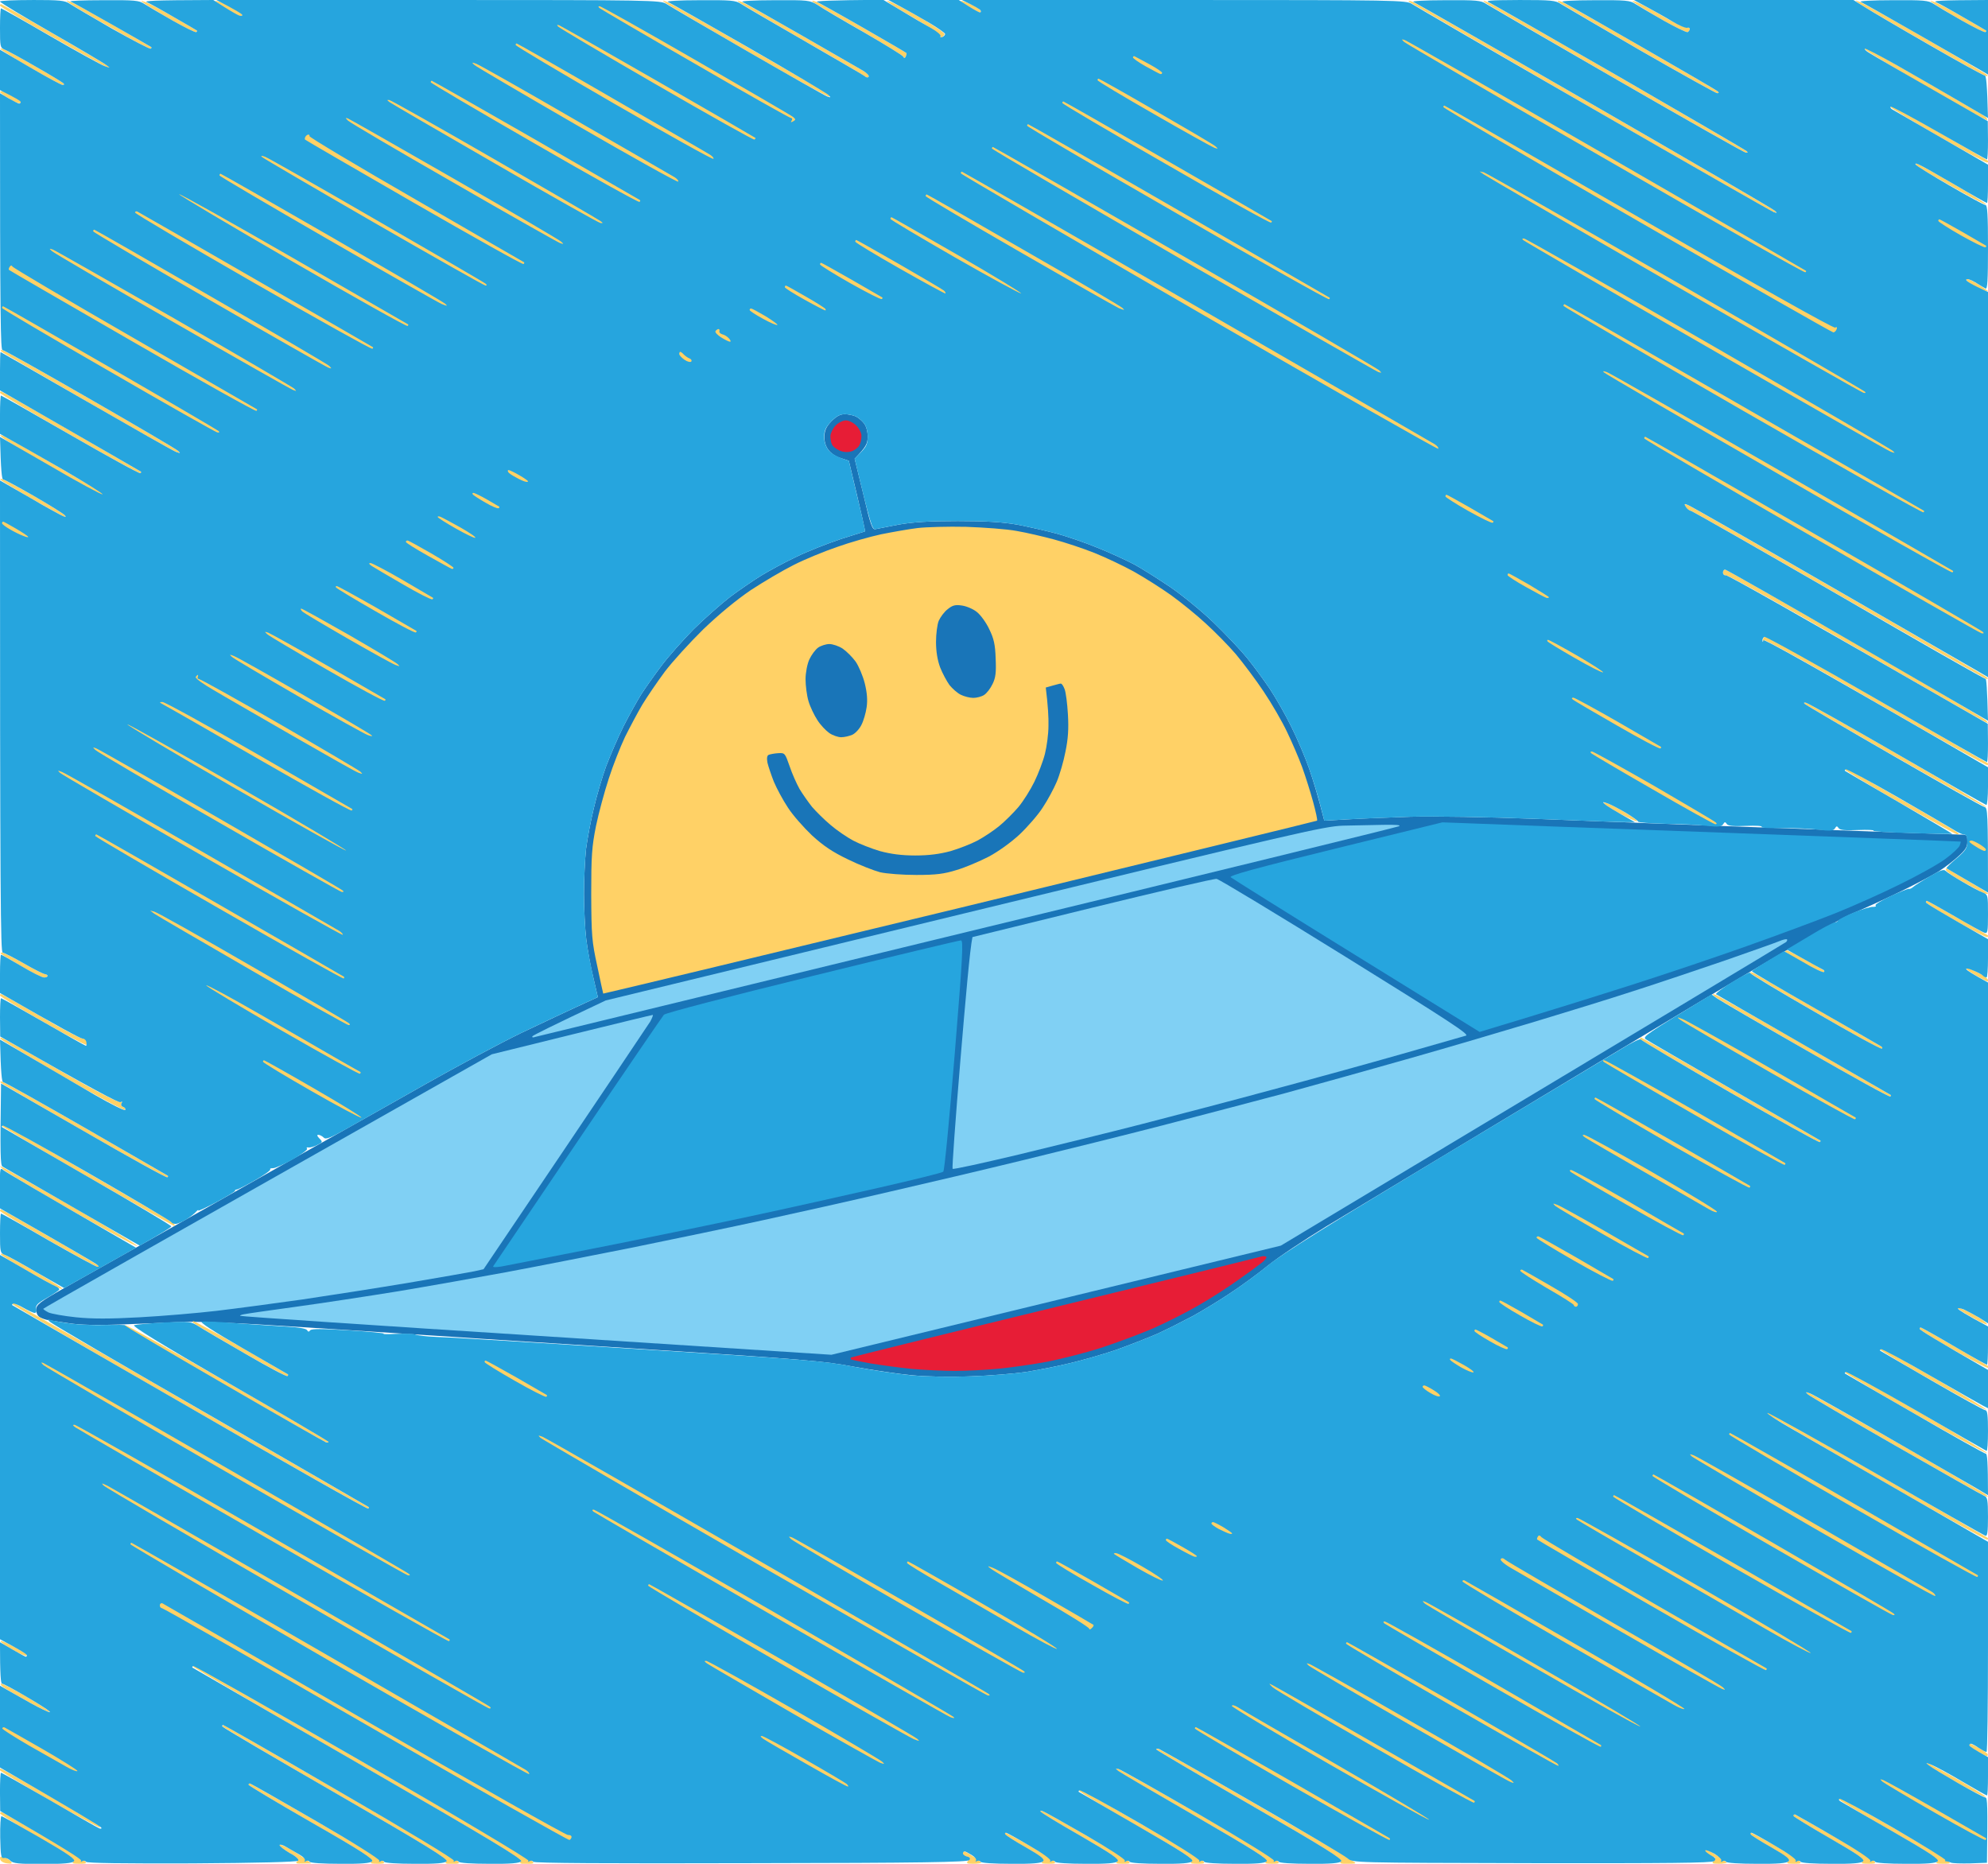
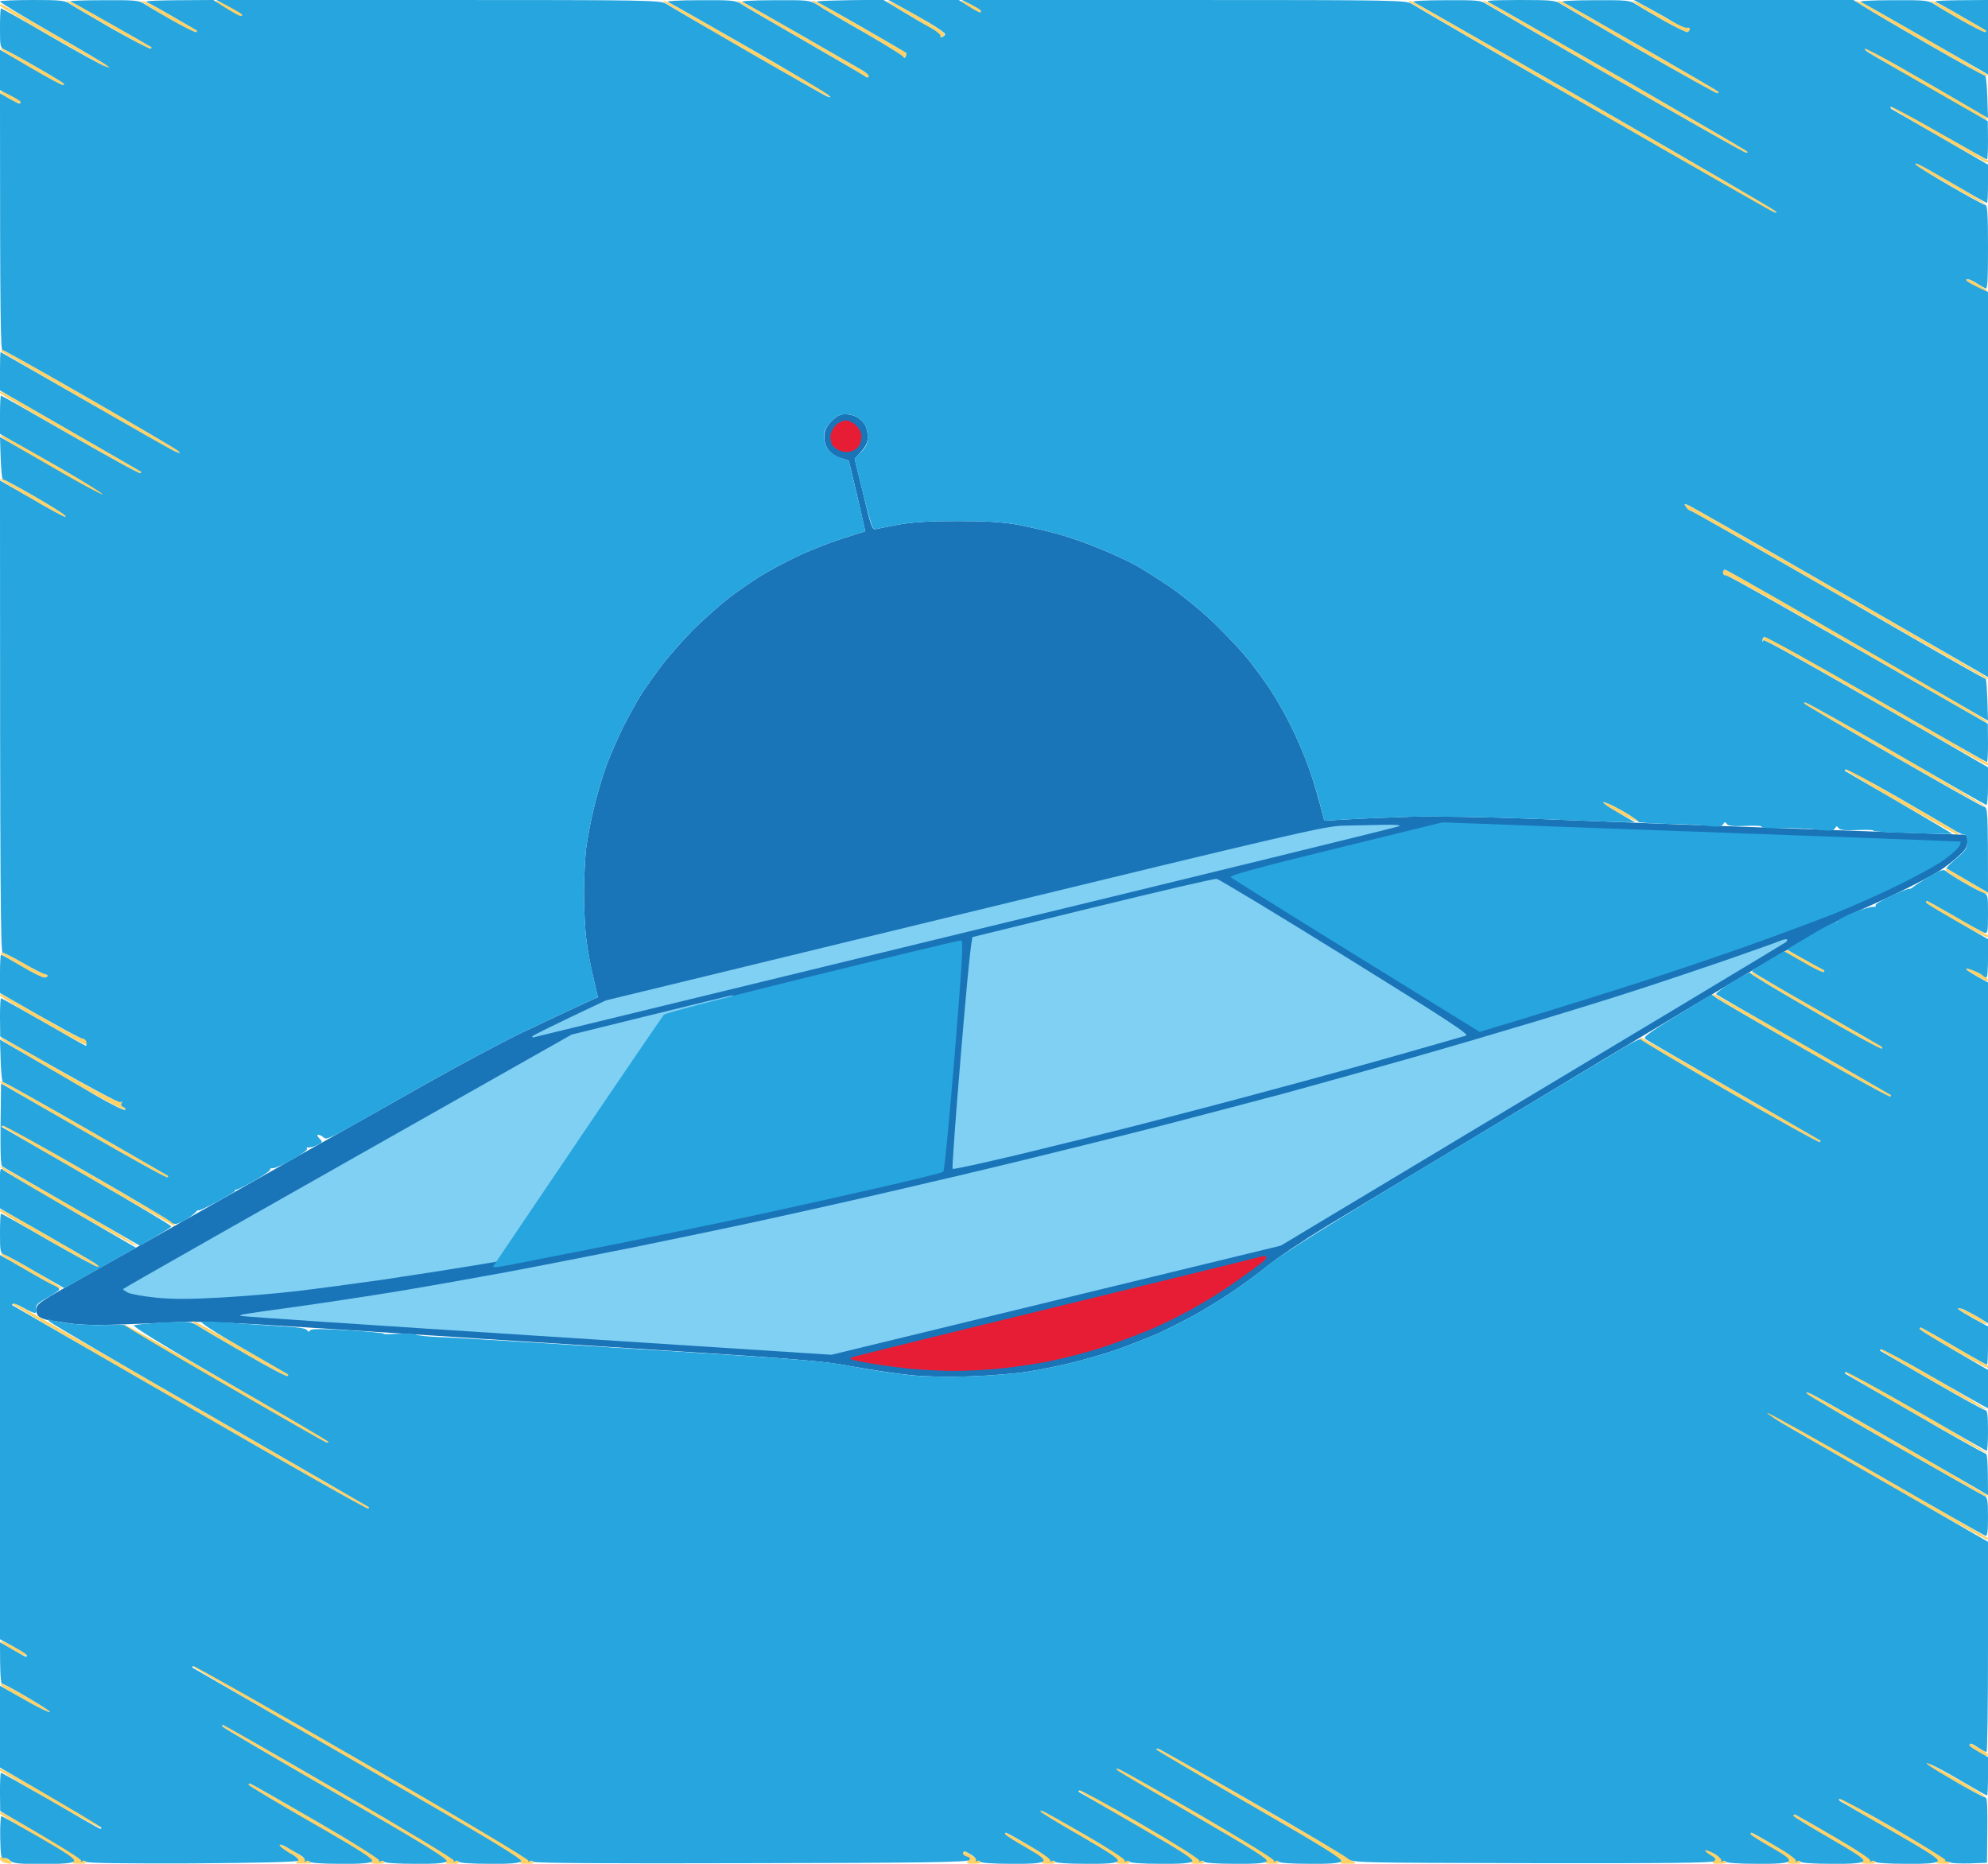
<svg xmlns="http://www.w3.org/2000/svg" height="900" width="960" viewBox="0 0 960 900" version="1.2">
  <title>Arty-Alone</title>
  <style>
		.s0 { fill: #1975b8 } 
		.s1 { fill: #ffd166 } 
		.s2 { fill: #26a5de } 
		.s3 { fill: #e71d36 } 
		.s4 { fill: #80d0f4 } 
	</style>
  <g id="Background">
    <path d="m401.5 203.4c-2.5 2.6-3.3 4.4-3.4 7.3-0.1 2.4 0.6 4.8 1.9 6.5 1.1 1.6 3.8 3.4 6 4l3.9 1.3c6.3 26.3 8 34 7.8 34.1-0.1 0-5.4 1.7-11.7 3.7-6.3 2.1-16 5.9-21.5 8.6-5.5 2.6-13.1 6.7-17 9.1-3.9 2.4-10.6 7-15 10.3-4.4 3.4-12.3 10.4-17.6 15.6-5.2 5.3-12.2 13.2-15.5 17.6-3.3 4.4-7.7 10.6-9.7 13.7-2 3.2-5.9 10.2-8.6 15.5-2.7 5.4-6.4 14.1-8.4 19.3-1.9 5.2-4.6 14.4-6 20.5-1.5 6.1-3.1 14.8-3.7 19.5-0.5 4.7-1 14.4-1 21.5 0 7.1 0.5 17.1 1.1 22 0.6 4.9 2.1 13.3 3.4 18.5l2.2 9.5c-14.9 6.8-27.3 12.7-37.2 17.4-9.9 4.8-30.6 15.9-46 24.6-15.4 8.7-41.7 23.6-58.5 33-16.8 9.5-40.6 23-53 30-12.4 7-28.3 16-35.5 20-7.2 4-19.3 10.9-27 15.2-12.7 7.2-14 8.3-14 10.8 0 1.7 0.7 3.1 2 3.7 1.1 0.6 2.9 1.2 4 1.3 1.1 0.2 5.6 0.8 10 1.5 5.1 0.8 13.7 1 24 0.6 8.8-0.3 21.6-0.8 28.5-1.2 9-0.4 25.8 0.2 60.5 2.5 26.4 1.7 50.9 3.3 54.5 3.5 3.6 0.3 49 3.2 101 6.5 86.7 5.5 95.8 6.3 110.5 9.1 8.8 1.6 21.4 3.5 28 4.1 7.1 0.7 18.7 0.9 28.5 0.5 9.1-0.3 21-1.3 26.5-2.1 5.5-0.9 14.9-2.7 21-4.2 6-1.4 16.1-4.3 22.3-6.4 6.1-2.2 15.1-5.7 20-7.8 4.8-2.2 12.5-6.1 17.2-8.6 4.7-2.6 12.8-7.5 18-11 5.2-3.4 13.4-9.4 18.3-13.4 4.8-3.9 17.4-12.3 28-18.8 10.5-6.4 70.1-42.2 132.2-79.6 74.2-44.7 115.9-69.2 121.5-71.4 4.7-1.9 14.8-6.5 22.5-10.2 7.7-3.7 16.6-8.4 19.8-10.4 3.1-2 7.5-5.4 9.7-7.5 3.2-2.9 4.1-4.4 4-7 0-3-0.2-3.2-3.5-3.2-1.9 0-33.5-1.1-70.2-2.5-36.8-1.3-73.1-2.7-80.8-3-7.7-0.3-32-1.2-54-2.1-24.3-0.9-48.1-1.3-60.5-1-11.3 0.4-25.2 0.9-31 1.3l-10.5 0.6c-2.9-11.5-5.3-19.3-7.2-24.8-1.9-5.5-5.8-14.7-8.7-20.5-2.8-5.8-7.6-14.1-10.5-18.5-3-4.4-7.9-11.1-11-14.9-3.1-3.8-10.3-11.4-16.1-17-5.8-5.6-15.3-13.3-21-17.2-5.8-3.9-13.4-8.7-17-10.7-3.6-1.9-11.5-5.6-17.5-8-6-2.5-15.3-5.7-20.5-7.1-5.2-1.4-13.8-3.3-19-4.3-6.8-1.2-14.8-1.7-28.5-1.7-13.7 0-21.6 0.5-28.5 1.7-5.2 1-10.3 2-11.2 2.2-1.6 0.4-2.4-1.9-5.9-16.8l-4.2-17.2c5.7-5.9 6.3-7.3 6.3-10.8 0-2.5-0.8-5.1-1.8-6.3-0.9-1.2-2.7-2.7-3.9-3.3-1.3-0.6-3.7-1.1-5.4-1.1-2.2 0-4 1-6.4 3.4z" class="s0" id="Path 0" />
    <path d="m34 0.9c1.4 0.4 10.6 5.5 20.5 11.1 9.9 5.7 18.2 10.5 18.5 10.7 0.3 0.2 0.2 0.5-0.3 0.8-0.4 0.3-8.9-4.2-18.9-10-10.1-5.7-19.2-11.1-20.3-12-1.9-1.5-1.9-1.5 0.5-0.6zm36.5 0.2c1.7 0.6 7.7 3.8 13.5 7.2 5.8 3.3 10.7 6.2 11 6.4 0.3 0.2 0.2 0.5-0.3 0.8-0.4 0.3-5.8-2.4-12-5.9-6.1-3.6-12.1-7.2-13.2-8.1-1.9-1.4-1.8-1.4 1-0.4zm36.2 0c1.5 0.6 4.5 2.1 6.5 3.2 2.1 1.2 3.8 2.5 3.8 3 0 0.4-0.3 0.7-0.8 0.7-0.4-0.1-3.3-1.6-6.5-3.5-3.1-1.9-5.7-3.7-5.7-4-0.1-0.2 1.2 0 2.7 0.6zm215.3-0.2c1.4 0.4 18.7 10.2 38.5 21.6 19.8 11.4 37 21.3 38.2 22.1 1.3 0.8 2.1 1.7 1.8 2.1-0.2 0.5-17.7-9.2-38.7-21.4-21.1-12.2-39.2-22.9-40.3-23.8-1.9-1.5-1.9-1.5 0.5-0.6zm36 0c1.4 0.4 14.4 7.7 29 16.1 14.6 8.4 28 16.1 29.7 17.1 1.8 1.1 3.1 2.3 2.8 2.9-0.3 0.6-1.2 0.5-2.3-0.4-0.9-0.7-14.3-8.6-29.7-17.4-15.4-8.9-28.9-16.8-30-17.7-1.9-1.5-1.9-1.5 0.5-0.6zm36-0.1c1.4 0.5 11.7 6.2 23 12.7 11.3 6.5 20.6 11.9 20.7 12.1 0.2 0.2 0 1-0.3 1.6-0.5 1-0.8 1-1.3 0.1-0.3-0.6-10.1-6.6-21.6-13.3-11.6-6.6-21.5-12.6-22-13.1q-1-1 1.5-0.1zm37 0.5c1.9 0.8 8.4 4.3 14.4 7.8 6 3.5 10.8 6.8 10.7 7.4 0 0.5-0.7 1.2-1.4 1.5-0.6 0.2-0.9 0-0.5-0.5 0.3-0.6-4.6-4-11-7.7-6.4-3.7-12.6-7.4-13.7-8.3-1.9-1.4-1.7-1.5 1.5-0.2zm36.8 0.3c2 0.8 4.3 2.1 5 2.7 0.7 0.7 1 1.4 0.8 1.7-0.3 0.3-2.6-0.7-5.1-2.3-2.5-1.5-4.5-2.9-4.5-3.2 0-0.3 1.7 0.2 3.8 1.1zm214.2-0.8c1.4 0.5 41 23.1 88 50.2 47 27.1 86.2 49.9 87 50.7 1.3 1.2 1.2 1.3-1 0.5-1.4-0.5-41.2-23.3-88.5-50.6-47.3-27.4-86.5-50.2-87-50.7q-1-1 1.5-0.1zm37 0.5c1.9 0.8 30.5 17.1 63.5 36.1 33 19.1 60.5 35.1 61 35.6q1 0.9-0.5 0.7c-0.8-0.1-29-16.1-62.5-35.4-33.5-19.4-61.9-35.9-63-36.8-1.8-1.4-1.7-1.5 1.5-0.2zm35-0.5c1.4 0.5 18.7 10.3 38.5 21.7 19.8 11.4 36.5 21.1 37 21.6q1 0.9-0.3 0.9c-0.6 0-18-9.7-38.5-21.5-20.4-11.9-37.7-22-38.2-22.6q-1-1 1.5-0.1zm36.5 0.3c1.6 0.6 7.3 3.6 12.5 6.7 5.2 3.1 10.3 5.5 11.3 5.4 0.9-0.1 1.7 0.2 1.7 0.8 0 0.5-0.5 1.2-1 1.5-0.5 0.3-6.1-2.4-12.3-5.9-6.1-3.6-12.1-7.2-13.2-8.1-1.9-1.4-1.8-1.4 1-0.4zm107.5-0.2c1.4 0.4 15.5 8.3 31.5 17.5 16 9.2 29.5 17.2 30 17.7 0.6 0.5 0.4 0.8-0.5 0.6-0.9-0.1-14.6-7.7-30.5-16.9-16-9.2-29.9-17.4-31-18.3-1.9-1.5-1.9-1.5 0.5-0.6zm36.5 0.2c1.6 0.6 7.7 3.8 13.5 7.2 5.8 3.3 10.7 6.2 11 6.4 0.3 0.2 0.2 0.5-0.3 0.8-0.4 0.3-5.8-2.4-12-5.9-6.1-3.6-12.1-7.2-13.2-8.1-1.9-1.4-1.8-1.4 1-0.4zm-934 0.9c0.3 0 11.9 6.6 25.8 14.6 13.8 8 25.7 15 26.2 15.5q1 1-1 0.3c-1.1-0.4-13.1-7-26.7-14.8-13.6-7.7-24.8-14.4-24.8-14.9 0-0.4 0.2-0.7 0.5-0.7zm1.5 21.8c1.4 0.6 8.1 4.2 15 8.2 6.9 3.9 12.9 7.6 13.5 8.1q1 0.9-0.3 0.9c-0.6 0-7.4-3.6-15-8-7.5-4.4-14.2-8.5-14.7-9.1-0.7-0.7-0.2-0.7 1.5-0.1zm899.5-0.4c1.1 0.4 14.1 7.8 29 16.3 14.9 8.6 27.6 16.1 28.3 16.7 0.7 0.6 1 1.3 0.8 1.6-0.3 0.3-13.3-6.9-28.8-15.9-15.6-9-29-17.1-29.8-17.9-1.3-1.3-1.3-1.4 0.5-0.8zm-900.5 20.6c0.5 0 2.7 1 4.7 2.2 2.1 1.2 4 2.3 4.3 2.5 0.3 0.2 0.2 0.6-0.2 1-0.4 0.5-2.8-0.4-5.3-2-2.5-1.5-4.5-2.9-4.5-3.2 0-0.3 0.4-0.5 1-0.5zm912.5 7c0.3 0 10.7 5.9 23.3 13.1 12.5 7.3 22.9 13.3 23.2 13.5 0.3 0.2 0.2 0.6-0.3 0.9-0.4 0.3-11-5.5-23.7-12.8-12.6-7.2-23-13.5-23-14 0-0.4 0.2-0.7 0.5-0.7zm12.1 28c0.5 0 8.5 4.4 17.7 9.8 9.2 5.3 16.3 9.8 15.7 9.9-0.5 0.2-8.3-3.9-17.1-9-8.9-5-16.4-9.5-16.6-10-0.3-0.4-0.1-0.7 0.3-0.7zm29.4 58.1c2.7 1.7 5 3.3 5 3.5 0 0.2-1.2-0.1-2.7-0.7-1.6-0.6-4-1.8-5.5-2.7-1.5-0.9-2.5-2-2.2-2.4 0.2-0.4 2.7 0.6 5.4 2.3zm-954 31.9c0.8 0 19.9 10.7 42.5 23.7 22.6 13 41.7 24.2 42.5 25 1.3 1.2 1.2 1.3-1 0.5-1.4-0.5-20.3-11.2-42-23.7-21.7-12.6-40.4-23.4-41.5-24.2-1.4-0.9-1.6-1.3-0.5-1.3zm-0.5 20c0.3 0 15.5 8.6 33.8 19.2 18.2 10.5 33.4 19.3 33.7 19.5 0.3 0.1 0.2 0.5-0.2 0.8-0.5 0.3-15.9-8.2-34.3-18.8-18.4-10.5-33.5-19.5-33.5-20 0-0.4 0.2-0.7 0.5-0.7zm1 21.4c1.1 0.4 12.1 6.6 24.5 13.8 12.4 7.2 23 13.4 23.5 13.9q1 0.9-0.3 0.9c-0.6 0-11.4-5.9-23.9-13.1-12.6-7.2-23.5-13.8-24.3-14.7-1.3-1.3-1.3-1.4 0.5-0.8zm-0.5 20.9c0.8 0.1 7.7 3.9 15.4 8.2 7.6 4.4 14.4 8.6 15 9.4 0.8 1 0 0.9-2.4-0.4-1.9-1-8.9-4.9-15.5-8.7-6.6-3.9-12.5-7.4-13-7.9-0.6-0.5-0.4-0.8 0.5-0.6zm814.1 12.6c1.3 0.5 34.1 19.2 72.9 41.6 38.8 22.3 71 41.1 71.5 41.6q1 1-0.4 0.7c-0.7-0.2-32.9-18.5-71.5-40.7-38.5-22.2-70.6-40.5-71.3-40.5-0.6-0.1-1.7-0.9-2.3-1.8-1.1-1.5-0.9-1.6 1.1-0.9zm17.9 31.1c0.5 0 28.8 16 62.7 35.6 34 19.6 62.5 36.3 63.3 37.2 1.3 1.3 1.3 1.4 0 1-0.8-0.3-29-16.4-62.5-35.8-33.5-19.4-61.8-35.2-62.8-35.1-0.9 0-1.7-0.6-1.7-1.4 0-0.8 0.5-1.5 1-1.5zm20.4 32.3c0.6 0.2 24.7 14 53.6 30.7 28.9 16.6 52.7 30.4 53 30.6 0.3 0.2 0.2 0.6-0.3 0.9-0.4 0.3-24.8-13.5-54.2-30.5-29.4-17.1-53.5-30.4-53.5-29.8 0 0.7-0.2 1-0.5 0.5-0.3-0.4-0.2-1.2 0.2-1.8 0.3-0.6 1.1-0.8 1.7-0.6zm18.6 32c0.9 0.1 21 11.4 44.9 25.2 23.8 13.7 42.8 25.1 42.2 25.2-0.6 0.2-20.3-10.8-43.9-24.3-23.5-13.5-43.2-25-43.7-25.5-0.6-0.5-0.4-0.8 0.5-0.6zm19.5 31.7c0.3 0 12.3 6.8 26.7 15.1 14.5 8.3 26.8 15.5 27.3 16.1q1 1-0.6 0.6c-0.9-0.1-13.4-7.1-27.7-15.3-14.4-8.3-26.1-15.3-26.2-15.8 0-0.4 0.2-0.7 0.5-0.7zm-114.8 17.1c1.6 0.6 5.4 2.6 8.5 4.5 3.2 1.9 5.6 3.6 5.3 3.9-0.3 0.3-3.9-1.3-8-3.5-4.1-2.2-7.7-4.5-8-5-0.3-0.6 0.5-0.6 2.2 0.1zm164.7 32c1.2 0.7 5.8 3.4 10.3 6.1 4.6 2.6 8.3 5 8.3 5.3 0 0.3-0.8 0.2-1.8-0.1-0.9-0.4-5.4-2.8-9.9-5.3-4.6-2.5-8.4-5.2-8.6-5.9-0.3-1 0.1-1 1.7-0.1zm-10.9 14.9c0.3 0 6.9 3.7 14.7 8.2 7.9 4.5 14.5 8.3 14.8 8.5 0.3 0.2 0.2 0.5-0.3 0.8-0.4 0.3-7.2-3.2-15.2-7.8-7.9-4.5-14.5-8.5-14.5-9 0-0.4 0.2-0.7 0.5-0.7zm-67.5 24c0.5 0 4.7 2.1 9.2 4.7 4.6 2.5 8.5 4.8 8.8 5 0.3 0.2 0.2 0.5-0.3 0.8-0.4 0.3-4.7-1.8-9.7-4.5-5-2.8-9-5.2-9-5.5 0-0.3 0.5-0.5 1-0.5zm-862 1c0.8 0 5.5 2.4 10.5 5.2 4.9 2.9 9.6 5.2 10.2 5.2 0.7 0.1 1.3 0.4 1.3 0.8 0 0.5-0.8 0.8-1.8 0.8-0.9 0-5.3-2.1-9.7-4.7-4.4-2.6-8.9-5.3-10-6-1.4-0.9-1.6-1.3-0.5-1.3zm950.8 8.1c1.5 0.6 3.9 1.8 5.5 2.7 1.5 0.9 2.7 2 2.7 2.4 0 0.5-0.1 0.8-0.2 0.8-0.2 0-2.5-1.2-5.2-2.7-2.7-1.5-5-3.1-5.2-3.6-0.2-0.4 0.8-0.2 2.4 0.4zm-104.5 2c1.2 0.7 15.5 8.9 31.7 18.2 16.2 9.3 29.7 17.1 30 17.3 0.3 0.2 0.2 0.6-0.2 0.9-0.5 0.3-15-7.7-32.3-17.8-17.4-10-31.5-18.6-31.5-19 0.1-0.4 1.1-0.2 2.3 0.4zm-846.8 9.9c0.3 0 9 4.9 19.5 11 10.4 6.1 19.4 10.8 20 10.5 0.5-0.3 1.3 0.2 1.7 1 0.5 0.8 0.5 1.7 0 2-0.4 0.3-9.9-4.8-21.2-11.3-11.2-6.4-20.5-12-20.5-12.5 0-0.4 0.2-0.7 0.5-0.7zm828 0.4c1.1 0.4 20.5 11.4 43 24.3 22.5 13 41.2 23.8 41.5 24 0.3 0.2 0.2 0.5-0.3 0.8-0.4 0.3-19.3-10.1-42-23.2-22.6-13-41.9-24.3-42.7-25.1-1.3-1.3-1.3-1.4 0.5-0.8zm-827.5 20.8c0.8 0.3 13.8 7.5 28.7 16.2 16.6 9.5 27.8 15.3 28.5 14.8q1.3-0.7 0.5 0.5c-0.4 0.8-0.1 1.5 0.8 1.8 0.8 0.3 1.3 1 1 1.5-0.3 0.5-13.7-6.7-29.8-16-16-9.4-29.7-17.5-30.2-18.2-0.7-0.8-0.6-0.9 0.5-0.6zm791.5-0.2c0.3 0 19.7 11.1 43.2 24.7 23.6 13.5 43 24.8 43.3 25 0.3 0.1 0.2 0.5-0.3 0.8-0.4 0.3-20-10.6-43.7-24.3-23.6-13.6-43-25-43-25.5 0-0.4 0.2-0.7 0.5-0.7zm-791.5 21.3c0.9 0.1 19.1 10.3 40.5 22.6 21.5 12.4 39.2 22.6 39.5 22.8 0.3 0.2 0.2 0.5-0.3 0.8-0.4 0.3-18.4-9.7-40-22.1-21.5-12.4-39.7-23-40.2-23.5-0.6-0.5-0.4-0.8 0.5-0.6zm0.5 20.7c0.3 0 18.6 10.4 40.7 23.2 22.2 12.8 40.9 23.8 41.5 24.5 0.7 0.7 1 1.3 0.5 1.3-0.4 0-19.2-10.7-41.9-23.8-22.7-13-41.3-24-41.3-24.5 0-0.4 0.2-0.7 0.5-0.7zm0.5 21c1.4 0.7 16.7 9.4 34 19.3 17.3 10 30.9 18.2 30.2 18.4-0.6 0.2-15-7.6-32-17.4-16.9-9.7-31.6-18.5-32.7-19.6-2-1.9-2-1.9 0.5-0.7zm-1.5 20c0.3 0 10.7 5.9 23.2 13.1 12.6 7.2 23.2 13.5 23.8 14 0.6 0.5 0.5 0.8-0.5 0.6-0.8-0.1-11.7-6.1-24.2-13.2-12.5-7.2-22.8-13.3-22.8-13.8 0-0.4 0.2-0.7 0.5-0.7zm1.2 21.6c1 0.4 7.8 4.1 15.1 8.3 7.2 4.2 13.2 7.9 13.2 8.3 0 0.5-1.9-0.2-4.3-1.5-2.3-1.3-8.9-5-14.6-8.2-5.7-3.3-10.5-6.3-10.7-6.8-0.2-0.4 0.4-0.4 1.3-0.1zm4.8 23.4c0.3 0 38.9 22.1 85.7 49.2 46.9 27 85.5 49.3 85.8 49.5 0.3 0.1 0.2 0.5-0.3 0.8-0.4 0.3-39.2-21.7-86.2-48.8-47-27-85.5-49.5-85.5-50 0-0.4 0.2-0.7 0.5-0.7zm941.6 3.3c1.9 0.8 5.3 2.6 7.6 4 2.4 1.5 4.1 2.9 3.8 3.2-0.3 0.3-3.5-1.2-7.1-3.3-3.7-2-6.9-4.1-7.2-4.5-0.3-0.4 1-0.2 2.9 0.6zm-854.6 5.7c0.5 0 10.9 5.6 23 12.6 12.1 7 22.2 12.8 22.5 13 0.3 0.2 0.2 0.6-0.3 0.9-0.4 0.3-10.5-5.2-22.5-12.1-11.9-6.9-22.2-13-22.7-13.5q-1-0.9 0-0.9zm-32.8 2c0.7 0 22.6 12.2 48.5 27.2 26 14.9 48 27.8 48.8 28.5 1.3 1.2 1.2 1.3-1 0.5-1.4-0.5-23.4-13-49-27.7-25.6-14.7-47-27.2-47.5-27.7q-1-0.8 0.2-0.8zm866.8 1c0.3 0 7.6 4.1 16.2 9.1 8.7 5.1 16 9.3 16.3 9.5 0.3 0.2 0.3 0.6 0 0.9-0.3 0.3-7.8-3.6-16.7-8.7-9-5.1-16.3-9.6-16.3-10.1 0-0.4 0.2-0.7 0.5-0.7zm-19 10c0.3 0 12 6.6 26.1 14.7 14.1 8.2 25.1 14.9 24.5 15-0.6 0.2-12.3-6.1-26.1-14-13.7-7.8-24.9-14.5-25-15 0-0.4 0.2-0.7 0.5-0.7zm-16.8 11c0.5 0 16.1 8.9 34.8 19.7 18.7 10.8 33.5 19.8 33 20-0.5 0.2-16.2-8.3-34.7-18.9-18.6-10.6-33.7-19.6-33.8-20.1 0-0.4 0.3-0.7 0.7-0.7zm-18.2 10.6c1.1 0.4 20.5 11.3 43 24.2 22.5 12.9 41.7 24.2 42.5 24.9 1.3 1.2 1.2 1.3-0.5 0.7-1.1-0.4-20.5-11.3-43-24.2-22.5-12.9-41.7-24.1-42.5-24.9-1.3-1.2-1.3-1.3 0.5-0.7zm-19.8 9.4c0.7 0 24.8 13.6 53.5 30.2 28.8 16.5 52.5 30.3 52.8 30.5 0.3 0.1 0.2 0.5-0.3 0.8-0.4 0.3-24.2-13-53-29.6-28.7-16.6-52.7-30.5-53.2-31q-1-0.9 0.3-0.9zm-852 110.7c0.9 0.3 3.7 1.7 6.2 3.1 2.5 1.4 4.7 2.7 5 2.9 0.3 0.2 0.2 0.5-0.2 0.8-0.5 0.3-3.3-1-6.4-2.8-3.1-1.7-5.8-3.5-6-4-0.2-0.4 0.4-0.4 1.4 0zm92.6 11.6c0.6 0.2 37.1 21.2 81.1 46.6 44 25.4 80.7 46.9 81.5 47.7 1.3 1.2 1 1.4-2.5 1.5-3.2 0-3.8-0.3-2.8-1.3 0.9-1-15.1-10.6-78.8-47.3-43.9-25.3-79.8-46.4-79.7-46.9 0.1-0.4 0.6-0.6 1.2-0.3zm-93.6 8.7c0.6 0 6.4 3 12.8 6.7 6.3 3.8 11.1 6.9 10.5 7-0.6 0.2-5.5-2.2-10.8-5.2-5.4-3-10.7-6.1-11.8-6.9-1.1-0.9-1.4-1.6-0.7-1.6zm108.1 20.4c0.9 0.4 26.1 14.9 56.1 32.2 30 17.4 55.2 32.2 56 33 1.3 1.2 1 1.4-2.5 1.5-3.2 0-3.8-0.3-2.8-1.3 0.9-1-9.9-7.7-53.4-32.8-30-17.3-54.6-31.9-54.8-32.4-0.1-0.5 0.5-0.6 1.4-0.2zm842.6 8.6c0.3 0 2.3 1 4.5 2.2 2.2 1.3 4 2.6 4 3 0 0.5-0.2 0.8-0.5 0.8-0.3 0-2.3-1-4.5-2.3-2.2-1.2-4-2.5-4-3 0-0.4 0.2-0.7 0.5-0.7zm-391.3 2.9c1.3 0.4 21.2 11.7 44.3 25.1 23.1 13.3 43.1 24.9 44.4 25.8 1.3 1 3.3 2.3 4.5 2.9 1.9 1.1 1.7 1.3-2.4 1.3-3.6 0.1-4.3-0.2-3.3-1.2 0.9-1-8-6.6-43.9-27.3-24.8-14.3-45.2-26.3-45.4-26.8-0.2-0.4 0.6-0.3 1.9 0.2zm369.2 6.1l2 0.6c1.1 0.4 8 4.1 15.3 8.3 7.3 4.2 12.8 7.7 12.2 7.8-0.5 0.2-6.5-2.8-13.2-6.6-6.8-3.9-13.2-7.7-14.3-8.5zm-929 3c0.3 0 10.3 5.6 22.3 12.5 11.9 7 22.7 13.3 24 14 1.2 0.8 2 1.7 1.7 2-0.3 0.2-11.3-5.7-24.5-13.3-13.2-7.6-24-14.1-24-14.5 0-0.4 0.2-0.7 0.5-0.7zm539.3 0c0.6 0 18 9.7 38.5 21.5 20.4 11.9 37.9 22.2 38.7 23 1.3 1.3 1 1.5-2.5 1.5-3.2 0-3.8-0.2-2.8-1.2 0.9-1.1-6.1-5.5-34.4-21.8-19.6-11.3-36.3-21.1-37.2-21.8q-1.6-1.2-0.3-1.2zm-419.3 7c0.3 0 14.6 8.1 31.8 18 17.1 10 31.9 18.7 32.7 19.5 1.3 1.3 1 1.5-2.5 1.5-3.2 0-3.8-0.2-2.8-1.2 0.9-1.1-5-4.9-29.3-18.8-16.7-9.7-30.4-17.9-30.4-18.3 0-0.4 0.2-0.7 0.5-0.7zm401.9 3.2c0.6 0.3 13.7 7.8 29.1 16.7 15.4 8.9 28.7 16.8 29.5 17.6 1.3 1.3 1 1.5-2.5 1.5-3.2 0-3.8-0.2-2.8-1.2 0.9-1.1-4.5-4.6-26.8-17.3-15.3-8.8-27.8-16.4-27.7-16.9 0.1-0.5 0.6-0.6 1.2-0.4zm366.1 3.8c0.3 0 11.9 6.5 25.8 14.5 13.8 8 25.9 15.2 26.7 16 1.3 1.3 1 1.5-2.5 1.5-3.2 0-3.8-0.2-2.8-1.2 0.9-1.1-3.8-4.2-23.3-15.3-13.4-7.7-24.4-14.4-24.4-14.8 0-0.4 0.2-0.7 0.5-0.7zm-384.2 6.8c1.2 0.5 10.5 5.7 20.7 11.6 10.2 5.9 19.2 11.3 20 12.1 1.3 1.3 1 1.5-2.5 1.5-3.2 0-3.8-0.2-2.8-1.2 0.9-1.1-2.7-3.6-17.9-12.3-10.5-6.1-19.2-11.4-19.4-11.8-0.2-0.4 0.6-0.3 1.9 0.1zm-502.9 0.4c0.6 0.3 9.4 5.3 19.6 11.2 10.2 5.9 19.2 11.4 20 12.1 1.3 1.3 1 1.5-2.5 1.5-3.2 0-3.8-0.2-2.8-1.2 0.9-1.1-2.6-3.5-17.2-11.8-10.2-5.8-18.4-10.9-18.3-11.4 0.1-0.5 0.6-0.6 1.2-0.4zm865.1 0.8c0.3 0 8.7 4.7 18.8 10.5 10 5.8 18.9 11.2 19.7 12 1.3 1.3 1 1.5-2.5 1.5-3.2 0-3.8-0.2-2.8-1.2 0.9-1.1-2.4-3.4-16.3-11.3-9.5-5.5-17.4-10.4-17.4-10.8 0-0.4 0.2-0.7 0.5-0.7zm-380.9 9c0.5 0 5.6 2.7 11.4 6 5.8 3.4 11.2 6.8 12 7.5 1.3 1.3 1 1.5-2.5 1.5-3.2 0-3.8-0.2-2.8-1.2 0.9-1.1-0.7-2.4-8.4-6.8-5.3-3.1-9.8-5.9-10-6.3-0.3-0.4-0.1-0.7 0.3-0.7zm360 0c0.5 0 5.6 2.7 11.4 6 5.8 3.4 11.2 6.8 12 7.5 1.3 1.3 1 1.5-2.5 1.5-3.2 0-3.8-0.2-2.8-1.2 0.9-1.1-0.7-2.4-8.4-6.8-5.3-3.1-9.8-5.9-10-6.3-0.3-0.4-0.1-0.7 0.3-0.7zm-705.3 7.9c2.9 1.7 6.3 3.9 10.2 6.9l-4 0.1c-3.2 0.1-3.8-0.1-2.8-1.1 0.9-1.1 0.2-1.9-3.8-4.1-2.7-1.5-4.9-3.2-4.9-3.8 0.1-0.5 2.4 0.4 5.3 2zm683.2 0c0.6 0 3.1 1.4 5.7 3 2.7 1.7 4.8 3.3 4.8 3.6 0 0.2-1.7 0.5-3.8 0.5-3.2 0-3.5-0.2-2.5-1.5 1.1-1.3 1-1.6-0.5-2-0.9-0.2-2.4-1.1-3.2-2-0.8-0.8-1-1.5-0.5-1.6zm-357.8 1.1c0.5 0 2.5 1.1 4.5 2.5 2.1 1.3 3.8 2.7 3.8 3 0 0.2-1.7 0.5-3.8 0.5-3.2 0-3.5-0.2-2.5-1.5 1.1-1.3 1-1.6-0.7-2-1.1-0.3-2-1-2-1.5 0-0.6 0.3-1 0.7-1zm-463.6 2.8c1.2 0.4 2.7 1.3 3.3 2 0.9 1.1 0.5 1.3-1.8 1-1.7-0.2-3.1-1-3.3-2-0.3-1.2 0.2-1.5 1.8-1z" class="s1" fill-rule="evenodd" id="Path 1" />
    <path d="m15.5 0c13.4 0 15.9 0.2 18.3 1.9 1.5 1 10.7 6.4 20.4 12 9.8 5.5 18.1 9.9 18.6 9.6 0.4-0.3 0.5-0.6 0.2-0.8-0.3-0.2-8.8-5.1-19-10.9-10.2-5.8-19.2-10.8-20-11.1-0.8-0.3 6.3-0.6 15.8-0.6 15.2-0.1 17.5 0.1 19.9 1.8 1.6 1 7.6 4.6 13.6 8 5.9 3.3 11 5.9 11.5 5.6 0.4-0.3 0.5-0.6 0.2-0.8-0.3-0.2-5.2-3.1-11-6.4-5.8-3.4-11.6-6.6-13-7.2-1.8-0.7 2-1 32-1.1l5.5 3.5c3 1.9 6.2 3.7 7 4 0.8 0.3 1.5 0.2 1.5-0.2 0-0.5-2.8-2.3-12.5-7.3h107.3c102.7 0 107.3 0.1 110 1.9 1.5 1 19.1 11.3 39.2 22.9 20.1 11.6 37.4 21.4 38.5 21.8 1.8 0.6 1.8 0.5 0.5-0.8-0.8-0.8-18.1-11.1-38.5-22.8-20.4-11.7-37.9-21.6-39-22.1-1.1-0.4 5.6-0.8 15.3-0.8 15.1-0.1 17.5 0.1 19.9 1.7 1.6 1.1 15.2 9 30.3 17.7 15.1 8.7 28.3 16.4 29.3 17.1 1 0.9 1.9 1 2.2 0.4 0.3-0.5-1-1.8-2.8-2.9-1.7-1-15.1-8.7-29.7-17.1-14.6-8.4-27.4-15.6-28.5-16.1-1.1-0.4 5.7-0.8 15.2-0.8 16.7-0.1 17.4 0 21.1 2.3 2 1.4 12 7.3 22.2 13.1 10.2 5.9 18.8 11.2 19.1 11.8 0.5 0.9 0.8 0.9 1.3 0 0.3-0.7 0.5-1.5 0.3-1.7-0.1-0.2-9.4-5.6-20.7-12.1-11.3-6.5-21.4-12.1-22.5-12.6-1.1-0.4 5.5-0.8 32-1l9 5.4c4.9 3 11.3 6.7 14.2 8.3 2.8 1.6 4.8 3.3 4.5 3.9-0.4 0.5 0 0.7 0.8 0.4 0.8-0.3 1.4-1 1.4-1.5-0.1-0.5-3.5-2.9-7.5-5.3-4.1-2.4-10.2-5.9-19.9-11.1h34l4.7 3c2.7 1.7 5.1 3 5.5 3 0.5 0 0.6-0.4 0.3-1-0.3-0.5-2.4-1.9-9-5h107.3c102.7 0 107.3 0.1 110 1.9 1.5 1 40.9 23.9 87.7 50.8 46.7 26.9 85.9 49.3 87 49.7 1.8 0.6 1.8 0.5 0.5-0.7-0.8-0.8-40-23.6-87-50.7-47-27.1-86.4-49.6-87.5-50.1-1.1-0.4 5.6-0.8 15.2-0.8 15.3-0.1 17.6 0.1 20 1.8 1.6 1 30 17.5 63.3 36.7 33.3 19.2 61.2 35 62 35.1q1.5 0.2 0.5-0.7c-0.5-0.5-28-16.5-61-35.6-33-19-61.4-35.2-63-36-2.7-1.2-1-1.3 14.3-1.4 15.2 0 17.5 0.2 19.9 1.9 1.6 1 18.9 11.1 38.5 22.5 19.7 11.3 36.4 20.6 37 20.6q1.3 0 0.3-0.9c-0.5-0.5-17.2-10.2-37-21.6-19.8-11.4-36.9-21.1-38-21.6-1.1-0.4 5.6-0.8 15.3-0.8 15.2-0.1 17.5 0.1 19.9 1.8 1.6 1 7.6 4.6 13.6 8 5.9 3.3 11.2 5.9 11.7 5.6 0.5-0.3 1-1 1-1.5 0-0.6-0.6-0.8-1.2-0.6-0.7 0.3-4-1.1-7.3-3.1-3.3-2-8.8-5.1-18.5-10.3h106l5.3 3.3c2.8 1.8 16.9 10.1 31.2 18.3 14.2 8.2 26.4 14.9 27 14.9 0.6 0 1.1 4 1.5 20.5l-14.7-8.6c-8.2-4.8-21.4-12.4-29.5-17-8.2-4.6-15-8.2-15.3-7.9-0.3 0.3 0.8 1.3 2.4 2.2 1.5 1 15 8.8 57 32.8l0.1 9.3c0 5-0.2 9.2-0.5 9.2-0.3 0-10.7-5.9-23.2-13-12.6-7.2-23-12.8-23.3-12.5-0.3 0.3 0 0.9 0.7 1.3 0.6 0.4 11.3 6.5 46.3 26.7v9.3c0 5-0.2 9.2-0.5 9.2-0.3 0-7.4-4-15.7-8.9-8.4-4.9-16.2-9.3-17.3-9.7-1.2-0.6-1.8-0.5-1.4 0.1 0.4 0.6 7.8 5.2 16.5 10.2 8.8 5.1 16.5 9.3 17.2 9.3 0.9 0 1.2 4.8 1.2 20.5 0 16.1-0.3 20.4-1.2 19.8-0.7-0.4-3-1.7-5-3-2.2-1.3-4-1.9-4.3-1.3-0.3 0.6 2 2.1 10.5 6v186l-3.2-1.9c-1.8-1-33.9-19.5-71.3-41.1-37.4-21.6-69-39.6-70.3-40.1-1.9-0.8-2.1-0.7-1.1 0.9 0.6 0.9 1.6 1.7 2.2 1.8 0.7 0 32.8 18.4 71.5 40.7 38.6 22.4 70.5 40.6 71 40.5 0.4-0.2 0.8 4.3 1.2 20.2l-63-36.5c-34.6-20.1-63.5-36.5-64-36.5-0.5 0-1 0.7-1 1.5 0 0.8 0.6 1.4 1.4 1.3 0.8-0.2 29.5 15.9 126.5 71.7l0.1 9.2c0 5.1-0.2 9.3-0.5 9.3-0.3 0-24.4-13.7-53.5-30.5-29.1-16.8-53.5-30.3-54-30-0.5 0.3-1 1.1-0.9 1.7 0 1 0.1 1 0.5 0 0.2-0.7 20.1 10.2 108.4 61.3v9.3c0 5-0.4 9.1-0.8 8.9-0.5-0.1-19.9-11.2-43.2-24.7-23.4-13.5-43.1-24.6-44-24.7-0.9-0.2-1.1 0.1-0.5 0.6 0.5 0.5 19.9 11.9 43 25.2 23.1 13.3 42.8 24.4 43.8 24.6 1.5 0.3 1.7 2.1 1.7 41.3l-2.2-1.3c-1.3-0.8-5.7-3.3-9.8-5.7-4.1-2.4-7.7-4.5-8-4.7-0.3-0.2 1.9-2.4 4.8-4.8 4.4-3.8 5.2-5 5.2-8 0-2.4-0.5-3.5-1.5-3.5-0.8 0-3.2-1.1-5.2-2.4-2.1-1.3-14.5-8.5-27.5-16-13.1-7.5-24.1-13.4-24.5-13.1-0.5 0.3-0.6 0.6-0.3 0.8 0.3 0.2 12.1 7.1 26.3 15.3 14.1 8.2 25.6 15 25.5 15.1-0.2 0.1-9.1-0.1-19.8-0.4-10.7-0.3-19-0.8-18.3-1.2 0.6-0.3-2.8-0.5-7.5-0.3-6.4 0.3-8.9 0-9.4-1-0.7-1-1-1-1.7 0.2-0.8 1.2-2.2 1.4-8.3 0.6-4-0.5-12-0.8-17.8-0.7-5.8 0.1-10-0.2-9.3-0.6 0.6-0.5-2.8-0.7-7.5-0.5-6.4 0.3-8.9 0-9.4-1-0.7-1-1-1-1.7 0.2-0.8 1.2-2.3 1.4-7.8 0.8-3.7-0.5-12.8-0.9-20.1-1-7.2-0.2-13.2-0.6-13.2-1.1 0-0.4-2.6-2.2-5.7-4.1-3.2-1.9-7.2-4-8.8-4.6-2.5-0.9-2.8-0.9-1.7 0.2 0.7 0.7 4.3 3 14.7 8.8h-4.5c-2.5 0-22.3-0.7-44-1.6-24.1-0.9-47.5-1.3-60-1-11.3 0.4-25.2 0.9-41.5 1.9l-1.9-7.4c-1-4.1-3.4-11.9-5.3-17.4-1.9-5.5-5.8-14.7-8.7-20.5-2.8-5.8-7.6-14.1-10.5-18.5-3-4.4-7.9-11.1-11-14.9-3.1-3.8-10.3-11.4-16.1-17-5.8-5.6-15.3-13.3-21-17.2-5.8-3.9-13.4-8.7-17-10.7-3.6-1.9-11.5-5.6-17.5-8-6-2.5-15.3-5.7-20.5-7.1-5.2-1.4-13.8-3.3-19-4.3-6.8-1.2-14.8-1.7-28.5-1.7-13.7 0-21.6 0.5-28.5 1.7-5.2 1-10.3 2-11.2 2.2-1.6 0.4-2.4-1.9-10.1-34l3.2-3.3c2.5-2.6 3.1-4 3.1-7.5 0-2.5-0.8-5.1-1.8-6.3-0.9-1.2-2.7-2.7-3.9-3.3-1.3-0.6-3.7-1.1-5.4-1.1-2.2 0-4.1 1-6.5 3.5-2.6 2.7-3.4 4.4-3.4 7.2-0.1 2.3 0.7 4.9 2 6.5 1.1 1.6 3.8 3.4 9.9 5.3l4 17c2.3 9.3 4 17 3.8 17.1-0.1 0-5.4 1.7-11.7 3.7-6.3 2.1-16 5.9-21.5 8.6-5.5 2.6-13.1 6.7-17 9.1-3.9 2.4-10.6 7-15 10.3-4.4 3.4-12.3 10.4-17.6 15.6-5.2 5.3-12.2 13.2-15.5 17.6-3.3 4.4-7.7 10.6-9.7 13.7-2 3.2-5.9 10.2-8.6 15.5-2.7 5.4-6.4 14.1-8.4 19.3-1.9 5.2-4.6 14.4-6 20.5-1.5 6.1-3.1 14.8-3.7 19.5-0.5 4.7-1 14.4-1 21.5 0 7.1 0.5 17.1 1.1 22 0.6 4.9 2.1 13.3 5.6 28l-9.6 4.4c-5.3 2.4-17.7 8.3-27.6 13-9.9 4.8-30.6 15.9-46 24.6-15.4 8.7-32.5 18.4-38 21.5-8.2 4.6-10.2 5.4-11.2 4.3-0.7-0.7-1.9-1.3-2.5-1.3-0.9-0.1-0.7 0.6 0.4 1.7 1.7 1.7 1.7 1.9-1 3.2-1.5 0.8-3.4 1.3-4.2 1.2-0.8-0.2-1.2 0.1-0.7 0.6 0.4 0.4-2.8 2.8-7 5.2-4.3 2.4-8.6 4.3-9.5 4.2-1 0-1.6 0.2-1.3 0.6 0.2 0.5-3.1 2.8-7.3 5.2-4.2 2.4-8.2 4.5-8.9 4.5-0.6 0.1-1 0.3-0.8 0.6 0.2 0.3-3.9 2.7-9 5.5-5.1 2.7-9 4.5-8.8 4 0.3-0.5-0.1-0.3-0.9 0.5-0.7 0.9-2.9 2.6-4.8 3.8-1.9 1.2-4.3 2.2-5.2 2.2-1 0-1.9-0.4-2-0.8-0.2-0.5-18.4-11.3-40.5-24-22.2-12.8-40.6-23-41-22.7-0.5 0.3-0.6 0.7-0.3 0.8 0.3 0.2 18.8 10.9 41.2 23.8 22.4 12.9 40.7 23.7 40.5 24.1-0.1 0.5-3.6 2.7-15.2 9.3l-32.5-18.7c-17.9-10.3-33.1-19.1-33.8-19.5-1-0.6-1.2-5.3-0.7-40.1l39.8 22.9c21.8 12.6 40 22.7 40.5 22.4 0.4-0.3 0.5-0.6 0.2-0.8-0.3-0.2-18-10.4-39.5-22.8-21.4-12.3-39.4-22.4-40-22.4-0.6 0-1.1-3.9-1.5-20.5l15.8 9.2c8.6 5 22.1 12.9 30 17.5 7.8 4.5 14.4 7.8 14.7 7.3 0.3-0.5-0.2-1.2-1-1.5-0.9-0.3-1.2-1-0.8-1.8q0.8-1.2-0.5-0.5c-0.7 0.5-12.4-5.6-58.1-31.7l-0.1-9.3c0-5 0.2-9.2 0.5-9.2 0.3 0 9.5 5.2 20.5 11.5 11 6.3 20.2 11.5 20.5 11.5 0.3 0 0.4-0.8 0.2-1.8-0.1-0.9-1-1.7-1.9-1.7-0.8 0-10.2-4.9-39.8-22v-9.3c0-5 0.2-9.2 0.5-9.2 0.3 0 4.7 2.5 9.8 5.5 5 3 10 5.5 11 5.5 0.9 0 1.7-0.3 1.7-0.8 0-0.4-0.6-0.7-1.2-0.8-0.7 0-5.3-2.3-10.3-5.2-4.9-2.8-9.6-5.2-10.2-5.2-1 0-1.3-23.5-1.3-228l3.3 1.9c1.7 1 7.5 4.3 12.7 7.3 5.2 3.1 11.1 6.3 13 7.3 2.5 1.3 3.2 1.4 2.4 0.4-0.6-0.8-7.4-5-15-9.4-7.7-4.4-14.3-8-14.9-8-0.6 0-1.1-4.3-1.5-20.5l24.3 14c13.3 7.8 24.7 13.9 25.2 13.7 0.5-0.2-8-5.5-19-11.9-11-6.3-22.4-12.8-30.5-17.3v-9.3c0-5 0.2-9.2 0.5-9.2 0.3 0 15.4 8.6 33.5 19 18.1 10.4 33.3 18.8 33.8 18.5 0.4-0.3 0.5-0.7 0.2-0.8-0.3-0.2-15.7-9.1-68-39.2v-9.3c0-5 0.1-9.2 0.3-9.2 0.1 0 18.6 10.6 41.2 23.6 22.6 13 42.1 24.1 43.5 24.6 2.2 0.8 2.3 0.7 1-0.5-0.8-0.8-19.9-12-42.5-25-22.6-13-41.6-23.7-42.3-23.7-0.9 0-1.2-13.1-1.2-124l4.2 2.5c2.4 1.3 4.6 2.5 5 2.5 0.5 0 0.8-0.3 0.8-0.8 0-0.4-2.2-1.8-10-5.7v-19.5l14.5 8.5c8 4.7 15.1 8.5 15.7 8.5q1.3 0 0.3-0.9c-0.6-0.5-6.6-4.2-13.5-8.1-6.9-4-13.5-7.6-14.8-8.1-2.1-0.8-2.2-1.5-2.2-10.4 0-5.2 0.2-9.5 0.5-9.5 0.3 0 11 6 23.7 13.4 12.8 7.4 24.6 13.9 26.3 14.5 2.8 1 2.9 1 1-0.4-1.1-0.9-13.1-8-26.7-15.8-13.6-7.8-24.8-14.5-24.8-15 0-0.4 7-0.7 15.5-0.7zm898.3 0.1c15.2-0.1 17.5 0.1 20 1.8 1.5 1 7.5 4.6 13.5 8 5.9 3.3 11 5.9 11.5 5.6 0.4-0.3 0.5-0.6 0.2-0.8-0.3-0.2-5.2-3.1-11-6.4-5.8-3.4-11.6-6.6-13-7.2-1.9-0.7 0.9-1 25-1.1v36l-3.2-1.9c-1.8-1-15.2-8.7-29.8-17.1-14.6-8.4-27.4-15.6-28.5-16.1-1.1-0.4 5.7-0.8 15.3-0.8zm25.7 420.4c0.5 0.6 4.2 3 8 5.2 3.9 2.3 8.2 4.6 9.8 5.2 2.7 1.1 2.7 1.2 2.7 10.6 0 8.6-0.2 9.4-1.7 8.9-1-0.3-7.5-3.9-14.5-8-7.1-4.1-13-7.4-13.3-7.4-0.3 0-0.5 0.3-0.5 0.7 0 0.5 6.8 4.6 30 17.8v9.2c0 5.1-0.3 9.3-0.7 9.3-0.5 0-1.3-0.4-1.8-0.9-0.5-0.6-2.7-1.7-4.7-2.5-2.1-0.9-3.6-1.2-3.3-0.6 0.3 0.6 2.8 2.2 10.6 6.5l-0.1 164.5-4.2-2.7c-2.4-1.4-5.8-3.2-7.5-4-1.8-0.7-3.1-0.8-2.8-0.3 0.3 0.5 3.6 2.7 14.5 8.5v9.2c0 5.1-0.2 9.3-0.5 9.3-0.3 0-7.5-4-16-9-8.5-5-15.7-9-16-9-0.3 0-0.5 0.3-0.5 0.7 0 0.5 7.4 5.1 33 19.8v18.5l-2.2-1.1c-1.3-0.7-12.8-7.2-25.5-14.5-12.8-7.4-23.6-13.2-24-12.9-0.5 0.3-0.6 0.6-0.3 0.8 0.3 0.2 11.5 6.7 25 14.5 13.5 7.8 25.1 14.2 25.8 14.2 0.9 0 1.2 2.7 1.2 10 0 5.5-0.3 9.8-0.7 9.6-0.5-0.2-15.8-9-34-19.5-18.3-10.5-33.6-18.9-34-18.6-0.5 0.3-0.6 0.6-0.3 0.8 0.3 0.2 15.5 9 33.8 19.5 18.2 10.6 33.7 19.2 34.2 19.2 0.6 0 1 4 1 20l-5.7-3.4c-3.2-1.8-22-12.7-41.8-24.1-19.8-11.4-37.1-21.2-38.5-21.7-2.2-0.8-2.3-0.7-1 0.5 0.8 0.8 20 12 42.5 24.9 22.5 12.9 41.8 23.8 42.8 24.2 1.4 0.5 1.7 2 1.7 10.1 0 7.1-0.3 9.4-1.2 9.1-0.7-0.2-24.5-13.7-52.8-30-28.3-16.3-52-29.5-52.5-29.3-0.5 0.2 4.6 3.6 11.5 7.5 6.9 4 31.1 17.9 95 54.7v50.8c0 27.9-0.3 50.7-0.7 50.7-0.5 0-2.1-0.9-3.8-2-1.6-1.1-3.3-2-3.7-2-0.5 0-0.8 0.3-0.8 0.8 0 0.4 2 1.8 9 5.7v9.3c0 5-0.2 9.2-0.5 9.2-0.3 0-5.6-3-11.7-6.6-6.2-3.7-12.9-7.3-14.8-8.1-3.2-1.3-3.4-1.2-1.5 0.2 1.1 0.9 7.4 4.7 14 8.5 6.6 3.8 12.6 7 13.3 7 0.9 0 1.1 3.7 0.7 31.5l-8 0.3c-4.4 0.1-8.7 0-9.5-0.4-0.8-0.4-1.8-0.6-2.2-0.6-0.5 0.1-0.6-0.1-0.4-0.6 0.3-0.4-11-7.3-25-15.5-14-8.1-25.7-14.4-26.1-14.1-0.5 0.3-0.3 0.8 0.4 1.2 0.6 0.4 11.7 6.8 24.6 14.2 18.8 10.8 23.3 13.8 22.4 14.8-0.9 0.9-5 1.3-15.4 1.2-8.5 0-14.5-0.4-14.8-1-0.3-0.5-1.1-0.7-1.7-0.3-0.8 0.5-1 0.4-0.6-0.2 0.4-0.6-7-5.5-17.4-11.5-9.9-5.8-18.5-10.6-18.9-10.8-0.5-0.1-0.9 0.1-0.9 0.6 0 0.4 7.9 5.2 17.4 10.7 13.9 8 17.2 10.3 16.3 11.3-0.9 0.9-5 1.3-15.4 1.2-8.5 0-14.5-0.4-14.8-1-0.3-0.5-1.1-0.7-1.7-0.2-0.8 0.4-1 0.3-0.6-0.3 0.4-0.6-3.9-3.7-10-7.2-5.9-3.5-11-6.3-11.4-6.3-0.5 0-0.6 0.3-0.4 0.8 0.2 0.4 4.6 3.2 9.9 6.2 7.7 4.4 9.3 5.8 8.4 6.8-0.9 0.9-5 1.3-15.4 1.2-8.5 0-14.5-0.4-14.8-1-0.3-0.5-1.1-0.7-1.7-0.2-0.8 0.4-1 0.3-0.6-0.3 0.4-0.5-1.1-2-3.2-3.3-2.2-1.2-4.2-2-4.5-1.7-0.3 0.3 0.9 1.3 2.5 2.3 2.5 1.3 2.8 1.9 1.8 2.9-1 0.9-22.8 1.1-88 1-86.5-0.2-86.6-0.2-89-2.3-1.3-1.2-21.9-13.4-45.8-27.1-23.9-13.8-44.3-25.3-45.2-25.7-1-0.3-1.6-0.3-1.4 0.2 0.2 0.4 20.6 12.4 45.4 26.7 35.9 20.7 44.8 26.3 43.9 27.3-0.9 0.9-5 1.3-15.4 1.2-8.5 0-14.5-0.4-14.8-1-0.3-0.5-1.1-0.7-1.7-0.2-0.8 0.4-1 0.3-0.6-0.3 0.4-0.6-15.1-10.1-36.4-22.5-20.4-11.8-37.8-21.6-38.7-21.8-1.5-0.3-1.5-0.2 0 1 0.9 0.7 17.6 10.5 37.2 21.8 28.3 16.4 35.3 20.8 34.4 21.8-0.9 0.9-5 1.3-15.4 1.2-8.5 0-14.5-0.4-14.8-1-0.3-0.5-1.1-0.7-1.7-0.3-0.8 0.5-1 0.4-0.6-0.2 0.4-0.6-11.7-8.2-28.3-17.8-15.9-9.2-29.2-16.5-29.6-16.2-0.5 0.3-0.6 0.7-0.3 0.8 0.3 0.2 12.9 7.5 28.2 16.3 22 12.7 27.4 16.2 26.5 17.2-0.9 0.9-5 1.3-15.4 1.2-8.5 0-14.5-0.4-14.8-1-0.3-0.5-1.1-0.7-1.7-0.2-0.8 0.4-1 0.3-0.6-0.3 0.4-0.6-7.5-5.7-18.5-12.1-10.6-6.1-20-11.4-20.9-11.7-1-0.4-1.6-0.4-1.4 0 0.2 0.5 8.9 5.8 19.4 11.8 15.2 8.8 18.8 11.3 17.9 12.3-0.9 0.9-5 1.3-15.4 1.2-8.5 0-14.5-0.4-14.8-1-0.3-0.5-1.1-0.7-1.7-0.3-0.8 0.5-1 0.4-0.6-0.2 0.4-0.6-3.9-3.7-10-7.2-5.9-3.5-11-6.3-11.4-6.3-0.5 0-0.6 0.3-0.4 0.7 0.2 0.5 4.6 3.3 9.9 6.3 7.7 4.4 9.3 5.8 8.4 6.8-0.9 0.9-5 1.3-15.4 1.2-8.5 0-14.5-0.4-14.8-1-0.3-0.5-1.1-0.7-1.7-0.3-0.7 0.3-1 0.2-0.5-0.3 0.4-0.5-0.5-1.7-2-2.6-1.6-1-3.1-1.8-3.5-1.8-0.5 0-0.8 0.5-0.8 1 0 0.5 0.9 1.2 2 1.5 1.4 0.3 1.7 0.9 1.1 1.7-0.7 1-23.2 1.4-105.5 1.5-69 0.2-104.8 0-105.1-0.7-0.3-0.5-1.1-0.7-1.7-0.3-0.8 0.5-1 0.4-0.6-0.2 0.4-0.6-33.7-20.9-80.3-47.8-44.5-25.7-81.2-46.5-81.6-46.2-0.5 0.3-0.6 0.6-0.3 0.8 0.3 0.2 36.3 21 80.2 46.3 63.5 36.6 79.4 46.2 78.5 47.2-0.9 0.9-5 1.3-15.4 1.2-8.5 0-14.5-0.4-14.8-1-0.3-0.5-1.1-0.7-1.7-0.3-0.8 0.5-1 0.4-0.6-0.2 0.4-0.6-23-14.7-55-33.2-30.6-17.8-56-32.3-56.4-32.3-0.5 0-0.6 0.3-0.4 0.7 0.2 0.5 24.9 15 54.9 32.3 43.5 25.1 54.3 31.8 53.4 32.8-0.9 0.9-5 1.3-15.4 1.2-8.5 0-14.5-0.4-14.8-1-0.3-0.5-1.1-0.7-1.7-0.2-0.8 0.4-1 0.3-0.6-0.3 0.4-0.6-12.5-8.7-30.3-19-17.1-9.9-31.5-18.1-32-18.2-0.5-0.2-0.9 0-0.9 0.5 0 0.4 13.7 8.6 30.4 18.2 24.3 13.9 30.2 17.8 29.3 18.8-0.9 0.9-5 1.3-15.4 1.2-8.5 0-14.5-0.4-14.8-1-0.3-0.5-1.1-0.7-1.7-0.3-0.8 0.5-1 0.4-0.6-0.2 0.4-0.6-0.7-1.9-2.5-2.9-1.8-1-4.7-2.7-6.4-3.7-1.8-1.1-3.3-1.4-3.3-0.9 0 0.5 2.2 2.2 4.9 3.8 3.1 1.6 4.6 3.1 4.1 3.7-0.5 0.6-19.2 1.1-51.4 1.3-33 0.1-50.8-0.1-51.1-0.8-0.3-0.5-1.1-0.7-1.7-0.3-0.8 0.5-1 0.4-0.6-0.2 0.4-0.6-7.9-5.9-39.1-24l-0.1-9.2c0-5.1 0.2-9.3 0.5-9.3 0.3 0 10.7 5.9 23.3 13.1 12.5 7.3 23.4 13.5 24.2 13.8 0.8 0.3 1.2 0.1 0.9-0.4-0.3-0.6-11.5-7.3-48.9-29v-39.5l3.3 1.9c1.7 1 6.9 3.9 11.5 6.5 4.5 2.5 8.7 4.5 9.3 4.4 0.6-0.2-4.2-3.3-10.5-7-6.4-3.8-12-6.8-12.6-6.8-0.6 0-1-4-1-20l6 3.5c3.3 1.9 6.2 3.5 6.5 3.5 0.3 0 0.5-0.3 0.5-0.7 0-0.5-2.9-2.4-13.1-7.8l0.1-185.5 12.3 7.1c6.7 3.9 13.2 7.5 14.5 8 1.2 0.5 2 1.2 1.8 1.7-0.2 0.4-2.9 2.2-6 4-4.5 2.5-5.5 3.6-5.1 5.2 0.3 1.2 0 2-0.7 2-0.7 0-3.2-1.2-5.5-2.5-2.4-1.4-4.6-2.3-5-2-0.5 0.3-0.6 0.7-0.3 0.8 0.3 0.2 38.9 22.5 85.8 49.5 46.8 27.1 85.5 49 86 48.7 0.4-0.3 0.5-0.7 0.2-0.8-0.3-0.2-34.7-20.1-76.5-44.2-41.8-24-76.7-44.4-77.5-45.3-1.3-1.3-1.3-1.4 0.5-0.8 1.1 0.4 5.4 1.2 9.5 1.7 4.1 0.6 11.8 0.9 17.2 0.7 5.3-0.1 9.4-0.1 9.2 0.2-0.2 0.3 21.1 12.9 47.4 28.1 26.2 15.2 48.5 27.9 49.5 28.3 0.9 0.3 1.5 0.3 1.3-0.2-0.2-0.4-21.8-13.1-48-28.2-32.9-19-47.1-27.7-45.8-28.1 0.9-0.3 7.4-0.9 14.5-1.3 12.3-0.6 12.8-0.5 16.5 1.8 2 1.3 12.4 7.4 23 13.5 10.5 6.1 19.5 10.9 20 10.6 0.4-0.3 0.5-0.7 0.2-0.9-0.3-0.2-10.2-5.9-22-12.7-14.4-8.3-20.8-12.5-19.5-12.7 1.1-0.2 8.8 0.1 17 0.8 8.3 0.6 19.1 1.3 24 1.6 5.5 0.3 9.3 0.9 9.8 1.7 0.5 0.9 0.9 0.9 1.5 0.1 0.5-0.8 5.6-0.8 18.7 0 9.9 0.6 17.4 1.4 16.8 1.6-0.7 0.3 2 0.3 6 0.1 3.9-0.2 8.1-0.1 9.2 0.3 1.1 0.5 5.8 1 10.5 1.2 4.7 0.2 9.4 0.4 10.5 0.5 1.1 0 41.2 2.5 89 5.5 79.2 4.9 88.4 5.7 102 8.4 8.3 1.6 20.6 3.4 27.5 4.1 7.7 0.7 18.9 0.9 29 0.5 9.1-0.3 21-1.3 26.5-2.1 5.5-0.9 15-2.7 21-4.2 6-1.4 16.1-4.3 22.3-6.4 6.1-2.2 15.1-5.7 20-7.8 4.8-2.2 12.5-6.1 17.2-8.6 4.7-2.6 12.8-7.5 18-11 5.2-3.4 13.5-9.5 18.5-13.6 6.3-5.2 31.2-20.7 84.5-52.8 41.5-24.9 79.9-48 85.3-51.2 5.3-3.3 9.8-5.5 10-5 0.1 0.4 19.4 11.9 43 25.5 23.5 13.5 43 24.4 43.5 24.1 0.4-0.3 0.5-0.7 0.2-0.8-0.3-0.2-19-11-41.5-24-22.5-13-41.8-24.2-42.8-24.9-1.5-1.2 0.1-2.4 31.8-21.6l2.5 1.8c1.4 1 20.6 12.2 42.8 24.9 22.1 12.7 40.5 22.9 41 22.6 0.4-0.3 0.5-0.6 0.2-0.8-0.3-0.2-19.2-11.1-42-24.2-22.8-13.1-41.9-24.1-42.3-24.4-0.4-0.3 3.1-3 7.8-5.9 4.7-2.8 8.5-4.9 8.5-4.5-0.1 0.5 14.1 9 31.5 19 17.3 10.1 31.8 18 32.3 17.7 0.4-0.3 0.2-0.8-0.5-1.2-0.6-0.4-14.9-8.6-31.7-18.2-16.8-9.6-30.6-17.7-30.6-18 0-0.3 3.5-2.6 15.5-9.7l9.3 5.3c5 3 9.5 5.1 10 4.8 0.4-0.4 0.2-0.8-0.3-1.1-0.5-0.2-4.7-2.5-17.7-9.8l10.9-6.5c5.9-3.6 11.4-6.5 12.1-6.5 0.7 0 1.6-0.5 2-1.1 0.4-0.6 3.9-2.3 7.7-3.9 3.9-1.5 7.9-2.7 9-2.6 1.1 0 1.7-0.2 1.2-0.7-0.4-0.4 2.9-2.4 7.3-4.5 4.4-2 8.3-3.6 8.8-3.5 0.4 0.2 1.4-0.3 2.2-1 0.8-0.7 4.4-3 8-5.1 4.8-2.8 6.7-3.5 7.5-2.6zm-937.8 144.6c1 0.8 15.8 9.6 64 37.4l-34.7 19.5-13.3-7.6c-7.2-4.2-14.2-8.1-15.5-8.5-2.1-0.8-2.2-1.5-2.2-10.4 0-5.2 0.2-9.5 0.5-9.5 0.3 0 10.5 5.7 22.7 12.8 12.3 7 22.9 12.8 23.8 12.9 1 0.1 0.9-0.3-0.5-1.3-1.1-0.8-12-7.2-46.5-26.9v-10c-0.1-9.5 0-9.9 1.7-8.4zm-1 311.9c0.4 0 8.7 4.7 18.5 10.3 14 8.1 17.4 10.5 16.5 11.5-0.9 0.9-5 1.3-15.2 1.3-11.6 0-14.3-0.3-15.5-1.6-0.8-0.9-2.2-1.5-3.1-1.3-1.4 0.3-1.6-1.1-1.8-9.9-0.1-5.7 0.2-10.3 0.6-10.3z" class="s2" fill-rule="evenodd" id="Path 2" />
    <path d="m403.5 205.5c-1.3 1.3-2.4 3.6-2.5 5 0 1.4 0.3 3.3 0.8 4.2 0.4 0.9 2.1 2.2 3.7 2.9 2 0.8 3.9 0.9 5.8 0.3 1.5-0.5 3.1-1.8 3.7-2.9 0.6-1.1 1-3.1 1-4.5 0-1.4-1.1-3.6-2.5-5-1.4-1.4-3.6-2.5-5-2.5-1.4 0-3.7 1.1-5 2.5zm205.4 401.3c-0.8 0.3-45.5 11.3-99.4 24.4-53.9 13.1-98.2 24.1-98.5 24.3-0.3 0.3-0.3 0.7 0 0.9 0.3 0.3 4.6 1.1 9.5 2 4.9 0.8 13.7 2 19.5 2.6 5.8 0.5 15.2 1 21 1 5.8 0 15.4-0.5 21.5-1.1 6.1-0.6 16.6-2.1 23.5-3.4 6.9-1.4 18.4-4.3 25.5-6.6 7.1-2.3 18.4-6.5 25-9.3 6.6-2.9 16.7-8 22.5-11.4 5.8-3.3 14.3-8.8 19-12.2 4.7-3.3 9.9-7.1 11.5-8.4 1.6-1.3 2.5-2.6 1.9-2.8-0.6-0.3-1.7-0.3-2.5 0z" class="s3" id="Path 3" />
-     <path d="m289.5 3.9c0.6 0.5 21.4 12.7 46.3 27 24.8 14.4 45.6 26.1 46.2 26.1 0.6 0 0.7 0.6 0.3 1.2-0.6 0.9-0.4 1 0.7 0.4 1.3-0.7 1.3-1 0-2.1-0.8-0.7-22-13-47-27.4-25-14.4-45.9-26.2-46.5-26.1q-1 0 0 0.9zm-20 8.9c0.6 0.7 21.9 13.3 47.5 28.1 25.6 14.8 46.8 26.7 47.3 26.5 0.4-0.2 0.6-0.6 0.5-0.8-0.2-0.2-21.2-12.4-46.8-27.1-25.6-14.7-47.2-27-48-27.3-1.1-0.3-1.2-0.2-0.5 0.6zm408.5 7.4c0.8 0.8 44.6 26.3 97.3 56.6 52.6 30.4 96 55 96.5 54.7 0.4-0.3 0.5-0.6 0.2-0.8-0.3-0.2-43.5-25.2-96-55.5-52.5-30.3-96.4-55.4-97.5-55.8-1.8-0.6-1.8-0.5-0.5 0.8zm-429 1.5c0 0.5 21.4 13.2 47.5 28.3 26.2 15.1 47.8 27.2 48 26.7 0.3-0.4-0.5-1.3-1.8-2.1-1.2-0.8-22.6-13.1-47.5-27.5-24.8-14.4-45.4-26.1-45.7-26.1-0.3 0-0.5 0.3-0.5 0.7zm298.1 6c-0.1 0.4 2.7 2.4 6.1 4.3 3.5 1.9 6.6 3.6 7 3.7 0.5 0.2 0.9 0 1-0.5 0.1-0.4-2.7-2.3-6.2-4.2-3.6-1.9-6.8-3.7-7.1-3.8-0.4-0.2-0.7 0-0.8 0.5zm-318.1 3.6c0.8 0.8 23.2 13.9 49.8 29.3 26.5 15.3 48.5 27.6 48.7 27.1 0.3-0.4-0.5-1.3-1.7-2.1-1.3-0.8-22.8-13.2-47.8-27.6-25-14.5-46.6-26.7-48-27.2-2.2-0.8-2.3-0.7-1 0.5zm301 7.4c0 0.5 12.3 7.8 27.3 16.4 14.9 8.6 28.1 15.9 29.2 16.3 1.8 0.6 1.8 0.5 0.5-0.7-0.8-0.8-13.8-8.4-28.7-17-15-8.7-27.5-15.7-27.8-15.7-0.3 0-0.5 0.3-0.5 0.7zm-322 1c0.1 0.5 22.6 13.7 50 29.5 27.5 15.9 50.3 28.6 50.8 28.3 0.4-0.3 0.5-0.7 0.2-0.9-0.3-0.2-22.9-13.2-50.2-29-27.4-15.7-50-28.6-50.3-28.6-0.3 0-0.5 0.3-0.5 0.7zm-19.9 9.6c0.9 0.7 23.8 14 51 29.7 27.1 15.7 50 28.6 50.9 28.7 1.3 0.1 1.3 0-0.1-1-0.9-0.7-23.8-14-51-29.7-27.2-15.7-50.1-28.6-50.9-28.7-1.3-0.1-1.2 0 0.1 1zm324.9 0.4c0 0.5 22.5 13.7 50 29.5 27.5 15.9 50.3 28.6 50.8 28.3 0.4-0.3 0.5-0.6 0.2-0.8-0.3-0.2-22.9-13.3-50.2-29-27.4-15.8-50-28.7-50.3-28.7-0.3 0-0.5 0.3-0.5 0.7zm184 2c0 0.5 42.1 25.1 93.6 54.8 51.5 29.7 94.1 54 94.7 54 0.6 0 1.3-0.7 1.6-1.5q0.5-1.5-0.7-0.8c-0.7 0.5-38.4-20.7-94.7-53.2-51.4-29.7-93.7-54-94-54-0.3 0-0.5 0.3-0.5 0.7zm-529 6.5c0.8 0.9 23.8 14.4 51 30 27.2 15.7 50.4 28.8 51.5 29.2 1.8 0.6 1.8 0.5 0.5-0.7-0.8-0.8-24-14.4-51.5-30.2-27.5-15.8-50.7-29-51.5-29.3-1.3-0.4-1.3-0.3 0 1zm328 2.5c0 0.5 32.7 19.6 72.5 42.5 39.9 23 72.8 41.6 73.3 41.3 0.4-0.3 0.5-0.7 0.2-0.8-0.3-0.2-33-19.1-72.7-42-39.8-23-72.5-41.7-72.8-41.7-0.3 0-0.5 0.3-0.5 0.7zm-348.5 5.3c-0.3 0.5-0.4 1.2-0.2 1.4 0.1 0.2 23.7 13.9 52.5 30.5 28.7 16.5 52.5 29.9 53 29.6 0.4-0.3 0.5-0.7 0.2-0.9-0.3-0.1-23.8-13.8-52.2-30.2-28.5-16.4-51.6-30.2-51.4-30.7 0.2-0.4 0-0.7-0.5-0.7-0.4 0-1 0.4-1.4 1zm331.5 5.7c0.1 0.5 41.6 24.7 92.3 54 50.7 29.2 93.1 53.5 94.2 53.9 1.8 0.6 1.8 0.5 0.5-0.8-0.8-0.8-43-25.4-93.7-54.6-50.8-29.3-92.5-53.2-92.8-53.2-0.3 0-0.5 0.3-0.5 0.8zm-352.5 4.1c0.6 0.6 24.9 14.8 54 31.6 29.2 16.8 53.5 30.6 54 30.5q1 0 0-0.9c-0.5-0.5-24.2-14.3-52.5-30.6-28.3-16.4-52.6-30.2-54-30.7-1.7-0.6-2.2-0.6-1.5 0.1zm337.5 7.9c0 0.4 51.8 30.6 115 67.2 63.3 36.6 115.3 66.2 115.5 65.8 0.3-0.5-0.5-1.4-1.7-2.2-1.3-0.8-53-30.7-115-66.5-62.1-35.8-113-65.1-113.3-65.1-0.3 0-0.5 0.3-0.5 0.7zm252.5 0.5c1.1 0.8 42.5 24.9 92 53.4 49.5 28.5 90.6 52 91.5 52.1 0.9 0.2 1.1-0.1 0.5-0.6-0.5-0.5-41.7-24.5-91.5-53.2-49.8-28.7-91.4-52.4-92.5-52.7l-2-0.4zm-610.5 0.5c0 0.4 23.5 14.2 52.1 30.7 28.6 16.5 53.4 30.6 55.2 31.4 2.8 1.1 3 1.1 1.7-0.1-0.8-0.8-25.5-15.2-54.7-32.1-29.3-16.9-53.5-30.7-53.8-30.7-0.3 0-0.5 0.4-0.5 0.8zm-19.5 9.1c-0.2 0.3 24.3 14.9 54.6 32.4 30.2 17.5 55.2 31.5 55.7 31.2 0.4-0.2 0.5-0.6 0.2-0.8-0.3-0.2-25.2-14.5-55.3-31.9-30.2-17.4-55-31.3-55.2-30.9zm360.5 0.9c0 0.4 20.3 12.4 45.1 26.7 24.8 14.3 46.5 26.6 48.2 27.4 2.8 1.1 3 1.1 1.7-0.1-0.8-0.8-22.3-13.5-47.8-28.1-25.4-14.7-46.4-26.7-46.7-26.7-0.3 0-0.5 0.4-0.5 0.8zm-381.8 7.9c-0.1 0.5 25.5 15.6 56.8 33.6 31.4 18 57.3 32.5 57.8 32.2 0.4-0.2 0.5-0.6 0.2-0.8-0.3-0.2-25.7-14.9-56.5-32.6-30.8-17.8-56.5-32.5-57.1-32.8-0.6-0.3-1.1-0.1-1.2 0.4zm364.8 3.1c0 0.4 14 8.7 31 18.5 17.1 9.8 31.5 17.6 32.1 17.5 0.6-0.1-13.2-8.5-30.5-18.5-17.4-10-31.8-18.3-32.1-18.3-0.3 0-0.5 0.4-0.5 0.8zm506 1c0.1 0.4 5 3.6 11 7 6.1 3.4 11.3 6 11.8 5.7 0.4-0.2 0.5-0.6 0.2-0.8-0.3-0.2-5.3-3.1-11.2-6.5-6-3.4-11-6.2-11.3-6.2-0.3 0-0.5 0.4-0.5 0.8zm-891 5c0 0.4 25.1 15.2 55.8 32.9 30.6 17.7 56.6 32.5 57.7 32.9 1.8 0.6 1.8 0.6 0.5-0.8-0.8-0.8-26.6-15.9-57.3-33.6-30.6-17.7-55.9-32.2-56.2-32.2-0.3 0-0.5 0.4-0.5 0.8zm690.5 4.2c0.5 0.5 40.1 23.5 88 51.1 47.9 27.6 88.1 50.6 89.5 51.1 2.2 0.8 2.3 0.8 1-0.4-0.8-0.8-40.9-24.1-89-51.9-48.1-27.7-88.1-50.5-89-50.6-0.9-0.1-1.1 0.1-0.5 0.7zm-322.5 0.8c0 0.4 9.7 6.3 21.5 13 11.8 6.7 21.7 12.1 22 12 0.3-0.1 0-0.8-0.7-1.4-0.7-0.6-10.4-6.3-21.5-12.7-11.2-6.4-20.5-11.7-20.8-11.7-0.3 0-0.5 0.4-0.5 0.8zm-388 4.5c0.8 0.8 26.9 16.1 58 33.9 31.1 17.9 57.4 32.8 58.5 33.2 1.8 0.7 1.8 0.6 0.5-0.7-0.8-0.7-26.9-16-58-33.9-31.1-17.8-57.4-32.8-58.5-33.2-1.8-0.6-1.8-0.5-0.5 0.7zm371 6.5c0 0.4 6.6 4.5 14.5 9 8 4.5 14.8 8 15.3 7.7 0.4-0.2 0.5-0.6 0.2-0.8-0.3-0.2-6.9-4-14.7-8.5-7.9-4.5-14.5-8.2-14.8-8.2-0.3 0-0.5 0.4-0.5 0.8zm-391.3 1.1c-0.4 0.6-0.6 1.3-0.4 1.5 0.1 0.2 26.9 15.7 59.5 34.5 32.5 18.8 59.5 33.9 60 33.6 0.4-0.2 0.5-0.6 0.2-0.8-0.3-0.2-26.8-15.5-59-34.1-32.2-18.5-58.7-34.2-59-34.8q-0.5-1-1.3 0.1zm374.3 9.9c0 0.4 4.3 3.1 9.5 6 5.2 2.9 9.7 5.2 10 5.2 0.3 0 0.3-0.3 0.1-0.7-0.2-0.4-4.4-3.1-9.5-6-5-2.9-9.3-5.3-9.6-5.3-0.3 0-0.5 0.4-0.5 0.8zm376 9c0.1 0.4 39 23.1 86.5 50.5 47.6 27.4 86.8 49.5 87.3 49.2 0.4-0.2 0.5-0.6 0.2-0.8-0.3-0.2-39.3-22.7-86.8-50-47.4-27.3-86.4-49.7-86.7-49.7-0.3 0-0.5 0.4-0.5 0.8zm-754 1c0 0.4 23 14 51.2 30.2 28.1 16.3 51.8 29.7 52.7 29.9q1.6 0.3 0.6-0.7c-0.6-0.5-24.1-14.3-52.3-30.6-28.1-16.2-51.4-29.6-51.7-29.6-0.3 0-0.5 0.4-0.5 0.8zm361 1c0 0.4 2.9 2.3 6.4 4.2 3.6 2 6.7 3.3 7 3 0.3-0.2-2.3-2.1-5.7-4.2-3.4-2-6.5-3.7-7-3.7-0.4-0.1-0.7 0.3-0.7 0.7zm-16.5 10.2c-0.3 0.6 1 1.9 2.7 3 1.8 1.1 3.7 2.1 4.3 2.1 0.6 0 0.3-0.7-0.5-1.6-0.8-0.9-2.3-1.8-3.3-2-0.9-0.3-1.5-0.9-1.3-1.5 0.2-0.5 0-1-0.5-1-0.4 0-1 0.5-1.4 1zm-17.5 11c0 0.6 1.1 1.8 2.5 2.8 1.4 1 2.9 1.3 3.3 0.9 0.4-0.5 0-1.2-0.8-1.5-0.8-0.3-2.1-1.2-2.8-1.9-0.6-0.7-1.4-1.3-1.7-1.3-0.3 0-0.5 0.5-0.5 1zm446.5 8.9c0.5 0.6 38.5 22.7 84.3 49.1 45.7 26.4 83.5 47.8 84 47.5 0.4-0.2 0.5-0.6 0.2-0.8-0.3-0.2-37.4-21.7-82.5-47.7-45.1-26-83.1-47.7-84.5-48.2q-2.5-0.9-1.5 0.1zm19.5 31.9c0 0.4 36.3 21.7 80.7 47.2 44.3 25.6 81.3 46.7 82.2 46.9q1.6 0.3 0.6-0.7c-0.5-0.5-37.3-22-81.8-47.6-44.4-25.6-80.9-46.6-81.2-46.6-0.3 0-0.5 0.4-0.5 0.8zm-548.6 16.2c0.3 0.6 2.1 1.8 3.9 2.7 1.7 1 3.8 1.9 4.5 2 0.6 0.2 1.2 0.1 1.2-0.2 0-0.2-1.9-1.6-4.2-2.9-2.4-1.4-4.7-2.5-5.2-2.5-0.4-0.1-0.5 0.4-0.2 0.9zm-17.1 10.8c0.2 0.4 3 2.2 6.1 4 3.1 1.8 5.9 3 6.4 2.7 0.4-0.2 0.5-0.6 0.2-0.8-0.3-0.2-3-1.7-6-3.5-3-1.7-5.9-3.1-6.4-3.1-0.4 0-0.6 0.3-0.3 0.7zm469.7 1c0 0.4 5 3.6 11 7 6.1 3.4 11.3 6 11.8 5.7 0.4-0.2 0.5-0.6 0.2-0.8-0.3-0.2-5.3-3.1-11.2-6.5-6-3.4-11-6.2-11.3-6.2-0.3 0-0.5 0.4-0.5 0.8zm-486.6 10c0.2 0.4 4.1 2.9 8.7 5.5 4.6 2.6 8.9 4.7 9.4 4.5 0.6-0.2-2.6-2.4-7-4.9-4.4-2.5-8.8-4.8-9.7-5.2-1-0.4-1.6-0.3-1.4 0.1zm-210.4 3c0 0.4 1.7 1.7 3.8 2.9 2 1.2 4.9 2.6 6.5 3.2 1.5 0.6 2.5 0.8 2.3 0.4-0.2-0.4-2.9-2.2-6-4-3.1-1.8-5.8-3.3-6.1-3.3-0.3 0-0.5 0.4-0.5 0.8zm442 2.3c-4.1 0.5-12 1.9-17.5 3-5.5 1.2-15.1 3.9-21.2 6.1-6.2 2.1-15.7 6-21 8.7-5.4 2.7-14.7 8.2-20.8 12.2-6.9 4.7-15.4 11.7-22.9 18.9-6.5 6.4-14.9 15.6-18.6 20.5-3.7 5-8.6 12.2-10.9 16-2.3 3.9-6 10.9-8.3 15.5-2.2 4.7-5.8 13.7-7.8 20-2.1 6.4-4.9 16.7-6.2 23-2 10-2.3 14.4-2.3 33 0.1 19.7 0.3 22.7 2.9 34.5 1.5 7.2 2.8 13.2 2.9 13.4 0.1 0.1 77.6-18.5 172.2-41.4 94.6-23 172.2-41.9 172.5-42.1 0.3-0.3-0.6-4.3-1.9-9.1-1.3-4.8-3.7-12.4-5.3-16.8-1.6-4.4-4.9-12-7.3-17-2.3-4.9-7.4-13.7-11.3-19.5-3.8-5.7-9.9-13.8-13.4-18-3.5-4.1-10-10.7-14.4-14.7-4.3-4-11.9-10.2-16.9-13.8-4.9-3.5-13-8.6-18-11.4-4.9-2.7-13.5-6.8-19-9-5.5-2.2-14.3-5.1-19.5-6.5-5.2-1.4-13.3-3.3-18-4.1-4.7-0.9-15.7-1.7-24.5-2-8.8-0.2-19.4 0.1-23.5 0.6zm-247 6.7c0 0.4 4.8 3.4 10.7 6.7 5.9 3.3 11.1 6.2 11.5 6.3 0.4 0.1 0.8-0.1 0.8-0.5 0-0.4-4.9-3.6-10.8-7-5.9-3.4-11-6.2-11.4-6.2-0.5 0-0.8 0.3-0.8 0.7zm-16.5 11.6c1.1 0.7 8 4.8 15.3 9 7.2 4.2 13.5 7.4 14 7.1 0.4-0.2 0.5-0.6 0.2-0.8-0.3-0.2-6.8-4-14.5-8.5-7.7-4.5-14.7-8.1-15.5-8.2-1.1 0-0.9 0.4 0.5 1.4zm548.5 4.4c0 0.4 3.9 3 8.8 5.7 4.8 2.7 9.3 5.1 10 5.3 0.6 0.1 1.2 0 1.2-0.3 0-0.2-4.3-2.9-9.5-6-5.2-3-9.7-5.5-10-5.5-0.3 0-0.5 0.4-0.5 0.8zm-565.7 6c0.2 0.4 8.8 5.6 19.1 11.5 10.2 5.9 18.9 10.5 19.4 10.2 0.4-0.2 0.5-0.6 0.2-0.8-0.3-0.2-8.8-5.1-19-11-10.2-5.8-18.9-10.6-19.4-10.6-0.4-0.1-0.6 0.3-0.3 0.7zm-16.3 11.6c0.8 0.7 10.7 6.6 22 13.1 11.3 6.5 21.6 12.2 23 12.7 2.2 0.8 2.3 0.8 1-0.4-0.8-0.8-11.4-7.1-23.5-14.1-12.1-6.9-22.4-12.6-23-12.7-0.5 0-0.3 0.6 0.5 1.4zm-17 10.9c0.8 0.8 13.8 8.5 28.8 17.1 14.9 8.6 27.5 15.4 28 15.1 0.4-0.2 0.5-0.6 0.2-0.8-0.3-0.2-12.6-7.3-27.5-15.9-14.8-8.5-27.9-15.8-29-16.2-1.8-0.6-1.8-0.5-0.5 0.7zm618.3 3.5c0.2 0.4 6.1 4 13.1 8 6.9 4 13.1 7.1 13.7 7 0.6-0.1-4.9-3.7-12.3-8-7.3-4.2-13.7-7.7-14.2-7.7-0.4-0.1-0.6 0.3-0.3 0.7zm-635.3 7.5c0.8 0.8 15.2 9.3 32 19 16.8 9.7 31.9 18.1 33.5 18.7 1.7 0.7 2.6 0.7 2 0.2-0.5-0.6-15.2-9.2-32.5-19.2-17.3-10-32.6-18.6-34-19.1-2.2-0.9-2.3-0.8-1 0.4zm-17.5 9.7c-0.3 0.6 3.7 3.5 8.8 6.4 5 3 22.3 12.9 38.2 22.1 16 9.2 30.1 17.2 31.5 17.7 2.2 0.8 2.3 0.8 1-0.5-0.8-0.7-18.4-11.1-39-23-20.6-11.9-38.1-21.6-38.7-21.6-0.7-0.1-1.1-0.5-0.8-1.1 0.2-0.5 0.2-1 0-1-0.2 0-0.6 0.5-1 1zm665 10.9c0.6 0.5 10.1 6.1 21.3 12.5 11.1 6.4 20.5 11.4 21 11.1 0.4-0.2 0.5-0.6 0.2-0.8-0.3-0.2-9.6-5.6-20.7-12-11.2-6.4-20.9-11.7-21.5-11.7q-1.3 0-0.3 0.9zm-680.5 2.5c1.4 0.7 22.2 12.6 46.3 26.5 24 13.8 44 24.9 44.5 24.6 0.4-0.2 0.5-0.6 0.2-0.8-0.3-0.2-20.5-11.8-45-26-24.5-14.1-45.4-25.6-46.5-25.6-1.7 0-1.7 0.1 0.5 1.3zm-17.5 9.5c-0.2 0.3 23.2 14.3 52.1 30.9 28.8 16.6 52.9 30.1 53.5 30 0.6-0.1-22.9-14.1-52.1-30.9-29.3-16.9-53.4-30.4-53.5-30zm-15.5 12.3c0.8 0.9 27.6 16.6 59.5 34.9 31.9 18.4 58.7 33.5 59.5 33.7 1 0.1 1.1-0.1 0.5-0.7-0.5-0.5-27.1-16-59-34.4-31.9-18.4-58.9-33.8-60-34.2-1.8-0.7-1.8-0.6-0.5 0.7zm722.5 1.7c0.6 0.5 13.9 8.4 29.8 17.5 15.8 9.2 29.3 16.6 30 16.7q1.2 0 0.2-0.9c-0.5-0.5-13.9-8.4-29.7-17.6-15.9-9.1-29.4-16.6-30-16.6q-1.3 0-0.3 0.9zm-739.5 9.4c0.8 0.8 31.8 18.8 68.8 40.1 36.9 21.2 67.4 38.4 67.7 38.1 0.3-0.2-0.5-1.1-1.7-1.9-1.3-0.8-31.3-18.1-66.8-38.6-35.5-20.5-65.6-37.6-67-38.1-2.2-0.9-2.3-0.8-1 0.4zm17 30.5c0.1 0.4 27 16.2 59.8 35 32.8 18.9 59.9 34.1 60.2 33.8 0.3-0.3 0.3-0.7 0-0.9-0.3-0.2-27.2-15.8-59.7-34.5-32.6-18.8-59.5-34.2-59.8-34.2-0.3 0-0.5 0.4-0.5 0.8zm905 2.7c0 0.3 1.5 1.4 3.3 2.5 1.7 1.1 3.5 2 4 2 0.4 0 0.7-0.3 0.7-0.7 0-0.4-1.4-1.5-3-2.5-1.7-1-3.4-1.8-4-1.8-0.5 0-1 0.3-1 0.5zm-876.5 34.8c1.1 0.8 22.4 13.2 47.3 27.6 24.8 14.4 45.8 26.1 46.5 26.2q1.2 0 0.2-0.9c-0.5-0.5-21.5-12.8-46.5-27.2-25-14.5-46.4-26.5-47.5-26.7l-2-0.5zm25.1 34.6c-0.2 0.4 16.2 10.2 36.5 21.9 20.3 11.7 37.2 21 37.7 20.8 0.4-0.3 0.5-0.7 0.2-0.9-0.3-0.1-5.7-3.2-12-6.8-6.3-3.7-22.9-13.2-36.8-21.2-13.9-8-25.4-14.2-25.6-13.8zm711.9 16.7c1.1 0.9 20.3 12.1 42.8 25 22.4 12.9 41 23.2 41.5 23 0.4-0.3 0.5-0.7 0.2-0.9-0.3-0.1-18.5-10.7-40.5-23.4-22-12.7-41.3-23.5-43-24.1-2.8-1.1-2.9-1-1 0.4zm-684.5 20.2c0 0.4 10.5 6.8 23.3 14.1 12.7 7.3 23.7 13.1 24.2 12.9 0.6-0.2-9.7-6.5-22.7-14-13.1-7.6-24-13.7-24.3-13.7-0.3 0-0.5 0.3-0.5 0.7zm647.5 0.1c0.6 0.5 20.2 12 43.8 25.5 23.5 13.6 43 24.4 43.5 24.2 0.4-0.3 0.5-0.7 0.2-0.9-0.3-0.2-19.7-11.4-43.2-25-23.6-13.5-43.4-24.6-44-24.6q-1.3-0.1-0.3 0.8zm-4.5 17.9c0.1 0.4 16.7 10.3 37 22 20.4 11.7 37.3 21 37.8 20.8 0.4-0.3 0.5-0.7 0.2-0.9-0.3-0.2-17-9.9-37.2-21.5-20.3-11.6-37-21.1-37.3-21.1-0.3 0-0.5 0.3-0.5 0.7zm-4.5 18.6c1.1 0.8 14.2 8.4 29 16.9 14.9 8.6 28.7 16.5 30.9 17.8 2.1 1.2 3.8 1.7 3.7 1.1 0-0.6-14.2-9.2-31.3-19.1-17.2-9.9-32-18-32.8-18-1.1 0-0.9 0.3 0.5 1.3zm-7 16.6c0.6 0.5 12.8 7.7 27.3 16 14.4 8.3 26.5 14.8 27 14.6 0.4-0.3 0.5-0.7 0.2-0.9-0.3-0.1-12.3-7.1-26.7-15.5-14.5-8.3-26.9-15.1-27.5-15.1q-1.3-0.1-0.3 0.9zm-7.5 16.4c0.8 0.7 11.1 6.8 22.8 13.5 11.6 6.7 21.5 11.9 22 11.7 0.4-0.3 0.5-0.7 0.2-0.9-0.3-0.1-9.7-5.6-21-12.1-11.3-6.5-21.6-12.2-23-12.7-2.2-0.8-2.3-0.8-1 0.5zm-9 15.4c0.1 0.4 8.2 5.4 18 11 9.9 5.7 18.3 10 18.8 9.8 0.4-0.3 0.5-0.7 0.2-0.9-0.3-0.2-8.4-4.9-18-10.5-9.6-5.5-17.8-10.1-18.2-10.1-0.5 0-0.8 0.3-0.8 0.7zm-7.9 15.9c0 0.5 5.8 4.2 12.9 8.4 7.2 4.1 13 7.8 13 8.2 0 0.4 0.5 0.8 1 0.8 0.6 0 1-0.6 1-1.3 0-0.7-5.9-4.6-13.1-8.7-7.2-4.2-13.4-7.7-13.9-7.9-0.4-0.1-0.8 0.1-0.9 0.5zm-10.1 15.1c0 0.4 4.5 3.4 10 6.5 5.5 3.2 10.3 5.5 10.8 5.3 0.4-0.3 0.5-0.7 0.2-0.9-0.3-0.2-4.9-2.9-10.2-6-5.4-3.1-10-5.6-10.3-5.6-0.3 0-0.5 0.3-0.5 0.7zm-12 14c0 0.4 3.4 2.7 7.5 5 4.1 2.4 7.8 4 8.3 3.8 0.4-0.3 0.5-0.7 0.2-0.9-0.3-0.2-3.8-2.2-7.7-4.5-4-2.3-7.5-4.1-7.8-4.1-0.3 0-0.5 0.3-0.5 0.7zm-11.7 14c0.2 0.4 2.6 2 5.3 3.6 2.7 1.5 5.4 2.6 5.9 2.4 0.6-0.2-1.5-1.8-4.5-3.5-3-1.7-5.9-3.2-6.4-3.2-0.4 0-0.6 0.3-0.3 0.7zm-466.3 1c0 0.4 6.6 4.5 14.5 9 8 4.6 14.8 8 15.3 7.8 0.4-0.3 0.5-0.7 0.2-0.9-0.3-0.2-6.9-4-14.7-8.5-7.9-4.5-14.5-8.1-14.8-8.1-0.3 0-0.5 0.3-0.5 0.7zm-213 1.5c0.8 0.8 40.4 24 88 51.4 47.6 27.4 87.2 50 88 50.1q1.5 0.2 0.5-0.7c-0.5-0.5-40.1-23.5-88-51.1-47.8-27.6-87.7-50.4-88.5-50.7-1.3-0.5-1.3-0.3 0 1zm666 10.5c0 0.4 1.7 1.8 3.8 3 2 1.2 4 1.9 4.5 1.5 0.4-0.4-1-1.7-3-2.9-2.1-1.3-4.1-2.3-4.5-2.3-0.5 0-0.8 0.3-0.8 0.7zm-650.5 19.6c1.1 0.8 41.9 24.4 90.8 52.5 48.8 28.2 89 50.9 89.5 50.7 0.4-0.3 0.5-0.7 0.2-0.9-0.3-0.1-40.8-23.5-90-51.9-49.2-28.4-90.2-51.7-91-51.7-1.1 0-0.9 0.3 0.5 1.3zm798.5 3.4c0.1 0.4 26.8 16.2 59.5 35 32.7 18.9 59.8 34 60.3 33.8 0.4-0.3 0.5-0.7 0.2-0.9-0.3-0.2-27.2-15.7-59.7-34.5-32.6-18.8-59.5-34.1-59.8-34.1-0.3 0-0.5 0.3-0.5 0.7zm-574 1.6c0.8 0.7 49.4 29 108 62.8 58.6 33.7 107.2 61.5 108 61.6q1.5 0.2 0.5-0.7c-0.5-0.5-48.7-28.4-107-62.1-58.3-33.6-107.1-61.6-108.5-62.1-2.2-0.8-2.3-0.8-1 0.5zm556 9c0.8 0.7 27.5 16.4 59.3 34.8 31.8 18.3 58 33 58.2 32.6 0.3-0.4-0.5-1.4-1.7-2.1-1.3-0.8-27-15.7-57.3-33.2-30.2-17.4-56.1-32.1-57.5-32.6-2.2-0.8-2.3-0.8-1 0.5zm-19 9.4c0 0.4 25.7 15.6 57.2 33.8 31.4 18.1 57.8 33.1 58.7 33.3q1.6 0.4 0.6-0.6c-0.5-0.6-26.8-15.9-58.2-34.1-31.5-18.2-57.5-33.1-57.8-33.1-0.3 0-0.5 0.3-0.5 0.7zm-748 4.6c0.8 0.9 42.8 25.5 93.3 54.6 50.4 29.2 92.3 53.1 93 53.1q1.2 0 0.2-0.9c-0.5-0.5-41.5-24.3-91-52.9-49.5-28.6-91.6-52.7-93.5-53.7-2.9-1.4-3.2-1.5-2-0.2zm729 5.4c0.1 0.4 25.7 15.5 57 33.5 31.4 18 57.3 32.5 57.8 32.3 0.4-0.3 0.5-0.7 0.2-0.9-0.3-0.1-26-15-57.2-33-31.3-17.9-57-32.6-57.3-32.6-0.3 0-0.5 0.3-0.5 0.7zm-492.5 7.2c0.6 0.5 39 22.8 85.5 49.6 46.5 26.8 85.6 49.2 87 49.7q2.5 0.9 1.5-0.1c-0.5-0.6-39.6-23.3-86.7-50.6-47.2-27.2-86.4-49.5-87-49.5q-1.3-0.1-0.3 0.9zm475 3.9c0.6 0.5 16.3 9.7 35 20.4 18.7 10.8 43.8 25.2 55.8 32.2 11.9 6.9 21.9 12.2 22.1 11.8 0.2-0.4-24.7-15.2-55.5-33-30.7-17.7-56.5-32.2-57.1-32.2q-1.3 0-0.3 0.8zm-176.5 1.9c0 0.4 1.7 1.6 3.7 2.7 2.1 1 4.4 2.1 5.1 2.2 0.6 0.2 1.2 0.1 1.2-0.1 0-0.3-1.9-1.6-4.2-3-2.4-1.4-4.6-2.5-5-2.5-0.5 0-0.8 0.3-0.8 0.7zm157.7 6.2c-0.4 0.6-0.6 1.3-0.4 1.5 0.1 0.2 24.8 14.6 55 32 30.1 17.4 55 31.3 55.5 31.1 0.4-0.3 0.5-0.7 0.2-0.9-0.3-0.2-24.6-14.2-54-31.1-29.4-17-54-31.5-54.6-32.2q-1.1-1.4-1.7-0.4zm-360.7 1.3c0.8 0.8 26 15.6 56 32.9 30 17.2 55.2 31.5 56 31.6 1 0.1 1.1-0.1 0.5-0.7-0.5-0.5-25.5-15.1-55.5-32.4-30-17.3-55.4-31.8-56.5-32.2-1.8-0.6-1.8-0.5-0.5 0.8zm181 0.5c0 0.4 2.8 2.3 6.3 4.2 3.4 1.9 6.8 3.6 7.5 3.8 0.6 0.1 1.2 0 1.2-0.2 0-0.3-3.1-2.3-7-4.5-3.8-2.2-7.2-4-7.5-4-0.3 0-0.5 0.3-0.5 0.7zm-500 2c0 0.4 43.2 25.7 96.1 56.3 52.8 30.5 96.2 55.1 96.4 54.7 0.3-0.4-0.5-1.4-1.7-2.1-1.3-0.8-44.5-25.8-96-55.5-51.6-29.8-94-54.1-94.3-54.1-0.3 0-0.5 0.3-0.5 0.7zm475 4.7c0.3 0.3 5.5 3.4 11.5 6.9 6.1 3.5 11.5 6.2 12 5.9 0.6-0.2-3.9-3.3-10-6.8-6-3.5-11.7-6.4-12.5-6.4-0.8-0.1-1.3 0.1-1 0.4zm186.7 2.5c-0.4 0.6 2.1 2.7 6.1 4.9 3.7 2.2 27.4 15.8 52.7 30.5 25.3 14.6 46.9 26.8 48 27.2 1.8 0.7 1.8 0.6 0.5-0.7-0.8-0.9-24.4-14.7-52.5-30.8-28-16.2-51.7-30-52.6-30.8-1-0.9-1.8-1-2.2-0.3zm-286.7 1.8c0 0.4 7.3 4.9 16.3 10 8.9 5.1 25.1 14.5 36 20.8 10.8 6.3 19.9 11.1 20.1 10.7 0.3-0.4-15.7-10.1-35.5-21.5-19.7-11.4-36.1-20.7-36.4-20.7-0.3 0-0.5 0.3-0.5 0.7zm72 0c0 0.4 7.8 5.2 17.3 10.5 9.4 5.4 17.4 9.6 17.7 9.3 0.3-0.3 0.3-0.7 0-0.9-0.3-0.2-8-4.7-17.2-10-9.3-5.3-17-9.6-17.3-9.6-0.3 0-0.5 0.3-0.5 0.7zm-31.5 2.8c1.1 0.9 12.3 7.5 24.8 14.8 12.5 7.2 22.8 13.6 22.7 14.2 0 0.5 0.5 0.4 1.2-0.3 0.7-0.6 1.1-1.4 0.8-1.6-0.3-0.2-10.6-6.3-23-13.4-12.4-7.2-23.8-13.5-25.5-14.1-2.8-1.1-2.9-1-1 0.4zm227.7 6.1c-0.1 0.5 21.8 13.5 48.5 28.9 26.8 15.4 50.8 29.2 53.5 30.7 2.6 1.5 5 2.4 5.2 2 0.2-0.4-23.4-14.5-52.5-31.2-29.1-16.8-53.3-30.7-53.8-30.9-0.5-0.1-0.9 0.1-0.9 0.5zm-393.2 2.1c0.1 0.4 28.2 17 62.6 36.8 34.3 19.8 63.9 36.6 65.7 37.3 2.8 1.1 3 1.1 1.7-0.1-0.8-0.8-30.2-17.9-65.2-38.1-35.1-20.1-64-36.6-64.3-36.6-0.3 0-0.5 0.3-0.5 0.7zm375 8.6c0.8 0.7 24.3 14.5 52.3 30.5 27.9 16.1 51.2 29.1 51.8 28.9 0.6-0.1-22-13.5-50.3-29.8-28.2-16.3-52.2-29.9-53.3-30.3-1.8-0.7-1.8-0.6-0.5 0.7zm-610.8 0.8c-0.1 0.8 0.4 1.4 1.1 1.5 0.6 0 45 25.3 98.5 56.2 53.4 30.9 97.7 55.9 98.2 55.7 0.6-0.3 1-1 1-1.5 0-0.6-0.8-1-1.7-0.9-1 0.1-45.2-24.9-98.3-55.6-53.1-30.7-97-56-97.6-56.3-0.6-0.2-1.2 0.2-1.2 0.9zm591.3 8.8c0.6 0.5 24.2 14.2 52.5 30.5 28.3 16.3 51.7 29.4 52 29.1 0.3-0.3 0.3-0.7 0-0.9-0.3-0.2-23.6-13.7-51.7-30-28.2-16.3-51.9-29.6-52.5-29.6q-1.3-0.1-0.3 0.9zm-18.5 9.8c0.1 0.4 23 13.9 51 30 28.1 16.1 51.2 29.2 51.5 29 0.3-0.1 0-0.7-0.7-1.3-0.7-0.6-23.7-14-51-29.8-27.4-15.7-50-28.6-50.3-28.6-0.3 0-0.5 0.3-0.5 0.7zm-308.5 9.6c1.1 0.8 19.8 11.6 41.5 24.2 21.7 12.5 40.6 23.1 42 23.7 2.2 0.8 2.3 0.7 1-0.5-0.8-0.8-19.9-12.1-42.5-25.1-22.5-12.9-41.7-23.6-42.5-23.6-1.1 0-0.9 0.3 0.5 1.3zm290.5 1c0.8 0.7 22.7 13.6 48.5 28.4 25.9 14.9 47.9 27.5 49 27.8 1.8 0.7 1.8 0.6 0.5-0.7-0.8-0.9-22.6-13.7-48.5-28.5-25.8-14.9-47.9-27.3-49-27.7-1.8-0.6-1.8-0.6-0.5 0.7zm-17.5 10.4c1.1 1.1 23.3 14.2 49.3 29.1 25.9 15 47.5 26.9 48 26.7 0.4-0.3 0.5-0.7 0.2-0.9-0.3-0.1-21.6-12.5-47.5-27.3-25.8-14.9-48.1-27.6-49.5-28.3-2.5-1.3-2.5-1.3-0.5 0.7zm-19.7 9c-0.3 0.4 20.7 13 46.8 28 26.1 15 47.9 27.2 48.5 27 0.6-0.1-19.6-12.1-44.8-26.7-25.2-14.5-46.7-27-47.9-27.8-1.2-0.7-2.3-1-2.6-0.5zm-593.7 10.9c0 0.5 5.9 4.2 13.1 8.4 7.3 4.1 15.4 8.7 18 10.2 2.6 1.5 5 2.4 5.2 2 0.2-0.4-7.5-5.2-17-10.7-9.6-5.5-17.9-10.2-18.3-10.4-0.5-0.1-0.9 0.1-1 0.5zm575.9 0.1c0.1 0.4 21.1 12.8 46.8 27.6 25.7 14.7 46.9 26.5 47.2 26.2 0.3-0.3 0.3-0.7 0-0.9-0.3-0.2-21.3-12.3-46.7-27-25.5-14.6-46.5-26.6-46.8-26.6-0.3 0-0.5 0.3-0.5 0.7zm-208.5 4.9c1.1 0.8 10.7 6.4 21.3 12.4 10.5 6 19.4 10.9 19.7 10.7 0.3-0.1 0-0.7-0.7-1.3-0.7-0.6-9.8-6-20.3-12-10.4-6-19.7-11-20.5-11.1q-1.5-0.2 0.5 1.3zm540.5 20.7c0.8 0.7 12.2 7.5 25.3 15 13 7.5 24 13.4 24.5 13.2 0.4-0.3 0.5-0.7 0.2-0.9-0.3-0.2-11.1-6.4-24-13.8-12.9-7.4-24.4-13.8-25.5-14.2-1.8-0.6-1.8-0.6-0.5 0.7z" class="s1" id="Path 4" />
-     <path d="m648.5 398.7c-9.2 0.3-23.6 3.7-183 42.4l-173 42c-26.9 12.7-35 16.8-35.4 17.3-0.3 0.6 0.3 0.7 1.4 0.3 1.1-0.3 94.9-23.1 208.5-50.7 113.6-27.5 207.4-50.5 208.5-51 1.3-0.6-1.2-0.8-7.5-0.7-5.2 0.1-14 0.3-19.5 0.4zm-121 39.6l-57.9 14.2c-1.2 5.4-3.4 30.5-5.8 59.2-2.4 28.7-4.1 52.4-3.8 52.7 0.3 0.4 14.7-2.8 32-6.9 17.3-4.2 43.9-10.7 59-14.6 15.1-3.9 43.5-11.3 63-16.6 19.5-5.2 48.1-13.1 63.5-17.5 15.4-4.4 29.1-8.3 30.4-8.7 1.9-0.5-7.9-6.9-58-38-33.2-20.6-61.3-37.6-62.4-37.7-1.1-0.2-28.1 6.1-60 13.9zm331.9 16.1c-1.6 0.7-13.5 4.9-26.4 9.4-12.9 4.4-32.7 11.1-44 14.7-11.3 3.7-32.4 10.2-47 14.6-14.6 4.4-42 12.5-61 17.9-19 5.4-46.2 13-60.5 16.9-14.3 3.8-40.9 10.8-59 15.5-18.1 4.7-48.1 12.1-66.5 16.6-18.4 4.5-48.1 11.5-66 15.6-17.9 4.2-44.9 10.2-60 13.5-15.1 3.3-43.9 9.3-64 13.4-20.1 4-47.5 9.4-61 11.9-13.5 2.5-36.6 6.6-51.5 9.1-14.8 2.4-37.1 5.8-49.5 7.5-12.4 1.7-23.6 3.3-25 3.6-1.4 0.2-2.3 0.6-2 0.8 0.3 0.3 64.6 4.6 143 9.6l142.5 9.2 217-52.7c188.3-113 243.5-146.2 244-146.6 0.5-0.5 0.7-1.1 0.4-1.3-0.3-0.2-1.9 0.1-3.5 0.8zm-583.4 45.2l-38.5 9.5c-167.8 94.9-216.6 122.6-216.6 122.9 0 0.3 1.2 1.1 2.6 1.8 1.4 0.6 7.3 1.7 13.2 2.3 7.8 0.8 16.3 0.8 30.8 0 11-0.6 27.6-2 37-3.1 9.3-1.1 28-3.6 41.5-5.5 13.5-2 36.6-5.6 51.5-8.1 14.8-2.5 29-5 31.5-5.5l4.5-1c60.9-90.2 79.4-117.9 80.5-119.6 1-1.8 1.5-3.3 1.2-3.2-0.4 0-18 4.3-39.2 9.5z" class="s4" id="Path 5" />
+     <path d="m648.5 398.7c-9.2 0.3-23.6 3.7-183 42.4l-173 42c-26.9 12.7-35 16.8-35.4 17.3-0.3 0.6 0.3 0.7 1.4 0.3 1.1-0.3 94.9-23.1 208.5-50.7 113.6-27.5 207.4-50.5 208.5-51 1.3-0.6-1.2-0.8-7.5-0.7-5.2 0.1-14 0.3-19.5 0.4zm-121 39.6l-57.9 14.2c-1.2 5.4-3.4 30.5-5.8 59.2-2.4 28.7-4.1 52.4-3.8 52.7 0.3 0.4 14.7-2.8 32-6.9 17.3-4.2 43.9-10.7 59-14.6 15.1-3.9 43.5-11.3 63-16.6 19.5-5.2 48.1-13.1 63.5-17.5 15.4-4.4 29.1-8.3 30.4-8.7 1.9-0.5-7.9-6.9-58-38-33.2-20.6-61.3-37.6-62.4-37.7-1.1-0.2-28.1 6.1-60 13.9zm331.9 16.1c-1.6 0.7-13.5 4.9-26.4 9.4-12.9 4.4-32.7 11.1-44 14.7-11.3 3.7-32.4 10.2-47 14.6-14.6 4.4-42 12.5-61 17.9-19 5.4-46.2 13-60.5 16.9-14.3 3.8-40.9 10.8-59 15.5-18.1 4.7-48.1 12.1-66.5 16.6-18.4 4.5-48.1 11.5-66 15.6-17.9 4.2-44.9 10.2-60 13.5-15.1 3.3-43.9 9.3-64 13.4-20.1 4-47.5 9.4-61 11.9-13.5 2.5-36.6 6.6-51.5 9.1-14.8 2.4-37.1 5.8-49.5 7.5-12.4 1.7-23.6 3.3-25 3.6-1.4 0.2-2.3 0.6-2 0.8 0.3 0.3 64.6 4.6 143 9.6l142.5 9.2 217-52.7c188.3-113 243.5-146.2 244-146.6 0.5-0.5 0.7-1.1 0.4-1.3-0.3-0.2-1.9 0.1-3.5 0.8zm-583.4 45.2c-167.8 94.9-216.6 122.6-216.6 122.9 0 0.3 1.2 1.1 2.6 1.8 1.4 0.6 7.3 1.7 13.2 2.3 7.8 0.8 16.3 0.8 30.8 0 11-0.6 27.6-2 37-3.1 9.3-1.1 28-3.6 41.5-5.5 13.5-2 36.6-5.6 51.5-8.1 14.8-2.5 29-5 31.5-5.5l4.5-1c60.9-90.2 79.4-117.9 80.5-119.6 1-1.8 1.5-3.3 1.2-3.2-0.4 0-18 4.3-39.2 9.5z" class="s4" id="Path 5" />
    <path d="m644.8 409.8c-38.8 9.5-51.4 13-50.5 13.8 0.7 0.6 28 17.7 60.7 37.9l59.5 36.8c34.9-10.5 58-17.8 74-22.9 16-5.1 40.9-13.5 55.5-18.7 14.6-5.2 33.5-12.2 42-15.6 8.5-3.4 22.7-9.7 31.5-14.1 8.8-4.3 18.7-9.8 22-12.3 3.3-2.4 6.3-5.3 6.8-6.3 0.4-1 0.6-1.9 0.5-2-0.2-0.1-51.6-2-114.3-4.3-62.7-2.3-119-4.3-125-4.6l-11-0.4zm-252.5 61.5c-41.5 10.2-70.8 17.8-71.7 18.7-0.7 0.8-19.5 28.3-41.6 61-22.1 32.7-40.5 59.9-40.8 60.4-0.4 0.6 1.1 0.6 3.8 0.2 2.5-0.5 22.7-4.4 45-8.8 22.3-4.4 55.8-11.3 74.5-15.3 18.7-4 47.3-10.4 63.5-14.1 16.2-3.7 30-7.1 30.5-7.6 0.6-0.5 3-25.9 5.5-56.4 3.9-47.9 4.3-55.4 3-55.3-0.8 0-33.1 7.7-71.7 17.2z" class="s2" id="Path 6" />
    <path d="m457.6 294.2c-1.6 1.2-3.5 3.8-4.3 5.6-0.7 1.7-1.3 6.3-1.3 10.2 0 4.6 0.7 8.8 2 12.3 1.1 2.8 3.2 6.7 4.5 8.5 1.4 1.7 3.8 3.9 5.5 4.7 1.6 0.8 4.3 1.5 6 1.5 1.6 0 4-0.6 5.2-1.4 1.3-0.8 3.1-3.2 4.1-5.3 1.5-3 1.8-5.6 1.5-12.3-0.2-6.8-0.9-9.7-3.1-14.2-1.5-3.2-4.2-6.9-6-8.3-1.7-1.4-5-2.8-7.2-3.1-3.2-0.5-4.6-0.1-6.9 1.8zm-62.5 18.5c-1.4 1-3.3 3.6-4.3 5.8-1 2.2-1.8 6.4-1.8 9.5 0 3 0.6 7.8 1.4 10.5 0.8 2.8 2.8 6.9 4.3 9.2 1.5 2.4 4.2 5.2 5.8 6.3 1.6 1.1 4.2 2 5.7 2 1.6 0 4-0.6 5.4-1.2 1.5-0.7 3.5-2.9 4.4-4.8 1-1.9 2.1-5.7 2.5-8.5 0.5-3.4 0.2-7.1-0.9-11.5-0.9-3.6-2.9-8.3-4.4-10.5-1.6-2.2-4.4-5-6.3-6.3-1.8-1.2-4.8-2.2-6.4-2.2-1.6 0-4.1 0.8-5.4 1.7zm113.1 18.4l-3.2 0.9c1.1 8.9 1.4 14.6 1.3 18.5 0 3.9-0.8 9.9-1.7 13.5-0.9 3.6-3.2 9.6-5.1 13.5-1.9 3.9-5.3 9.3-7.7 12.2-2.4 2.8-6.6 7-9.3 9.2-2.8 2.3-7.5 5.4-10.5 7-3 1.6-8.9 3.9-13 5.1-5.2 1.4-10.4 2.1-17 2.1-6.6 0-11.8-0.7-17-2.1-4.1-1.2-10-3.5-13-5.1-3-1.6-8-5-11-7.6-3-2.5-7-6.5-8.9-8.7-1.8-2.3-4.5-6.1-6-8.6-1.4-2.5-3.6-7.4-4.8-11-2.2-6.3-2.3-6.5-5.5-6.3-1.8 0.1-3.9 0.5-4.6 0.8q-1.2 0.5-0.6 3.8c0.4 1.7 1.8 5.9 3.1 9.2 1.4 3.3 4.4 8.9 6.8 12.5 2.3 3.6 7.6 9.6 11.6 13.4 5.6 5.1 9.9 8 17.4 11.6 5.5 2.7 12.5 5.4 15.5 6.2 3.1 0.7 10.8 1.3 17.5 1.3 9.7 0 13.4-0.5 19.5-2.4 4.1-1.2 11.1-4.2 15.4-6.4 4.7-2.5 10.8-6.9 14.9-10.7 3.8-3.6 8.9-9.4 11.2-13 2.4-3.6 5.4-9.2 6.8-12.5 1.4-3.3 3.3-9.8 4.2-14.5 1.3-6.2 1.6-11.1 1.2-18-0.3-5.2-1-10.7-1.6-12.2-0.6-1.6-1.4-2.8-1.9-2.7-0.4 0-2.2 0.5-4 1z" class="s0" id="Path 7" />
  </g>
</svg>